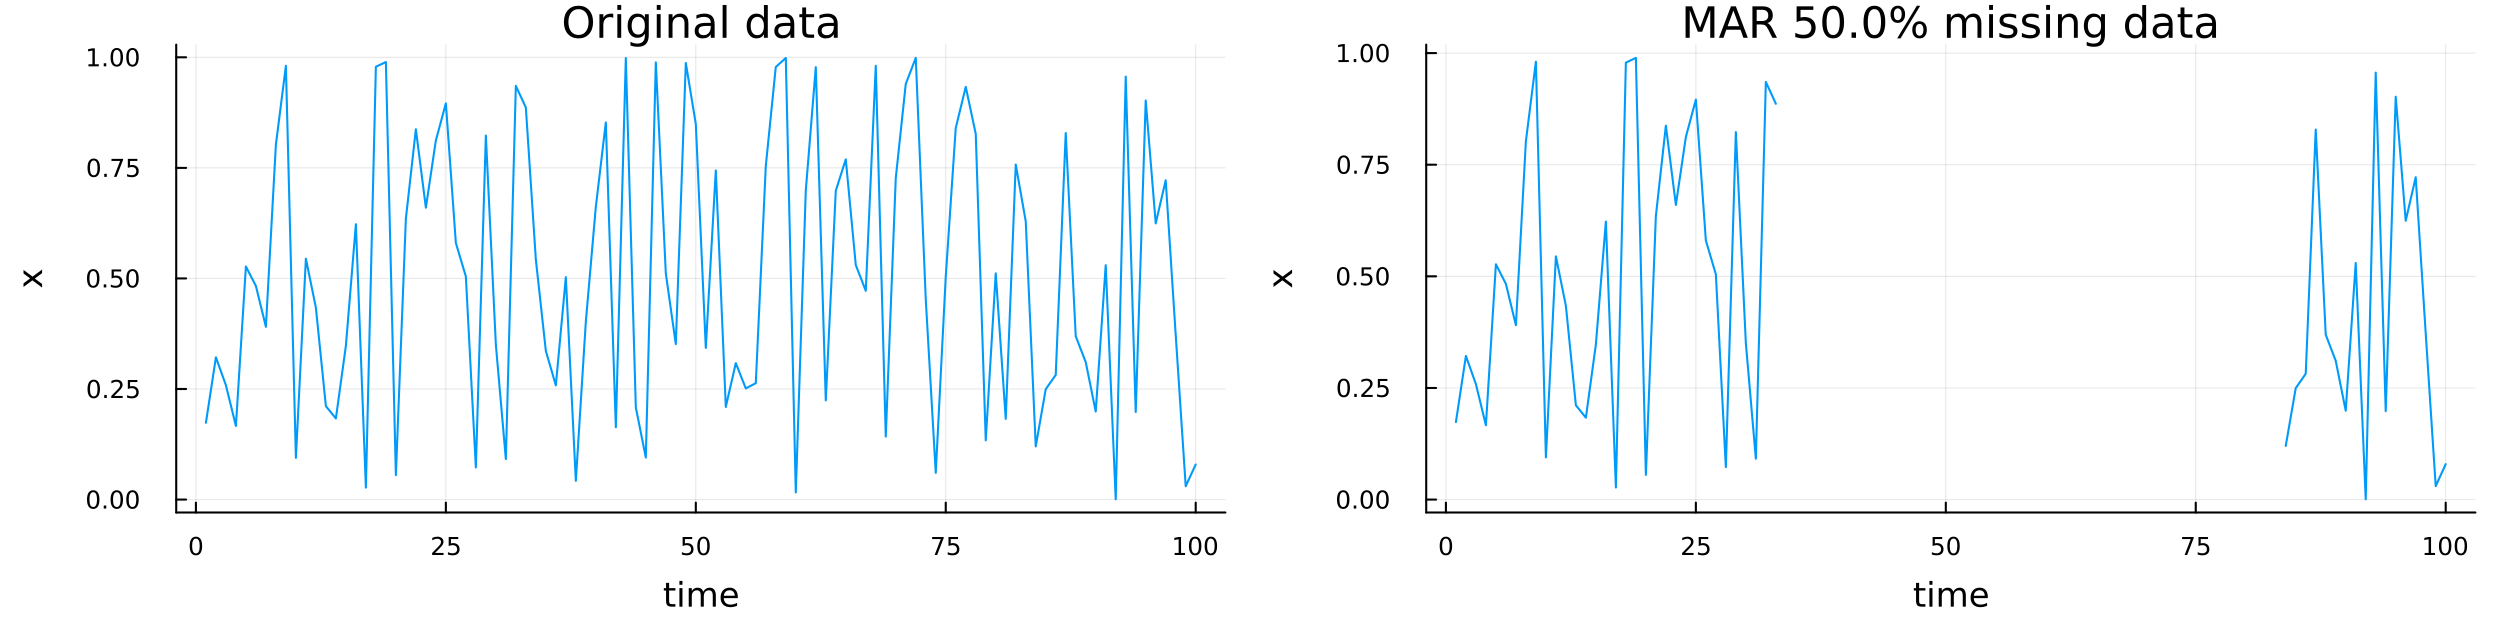
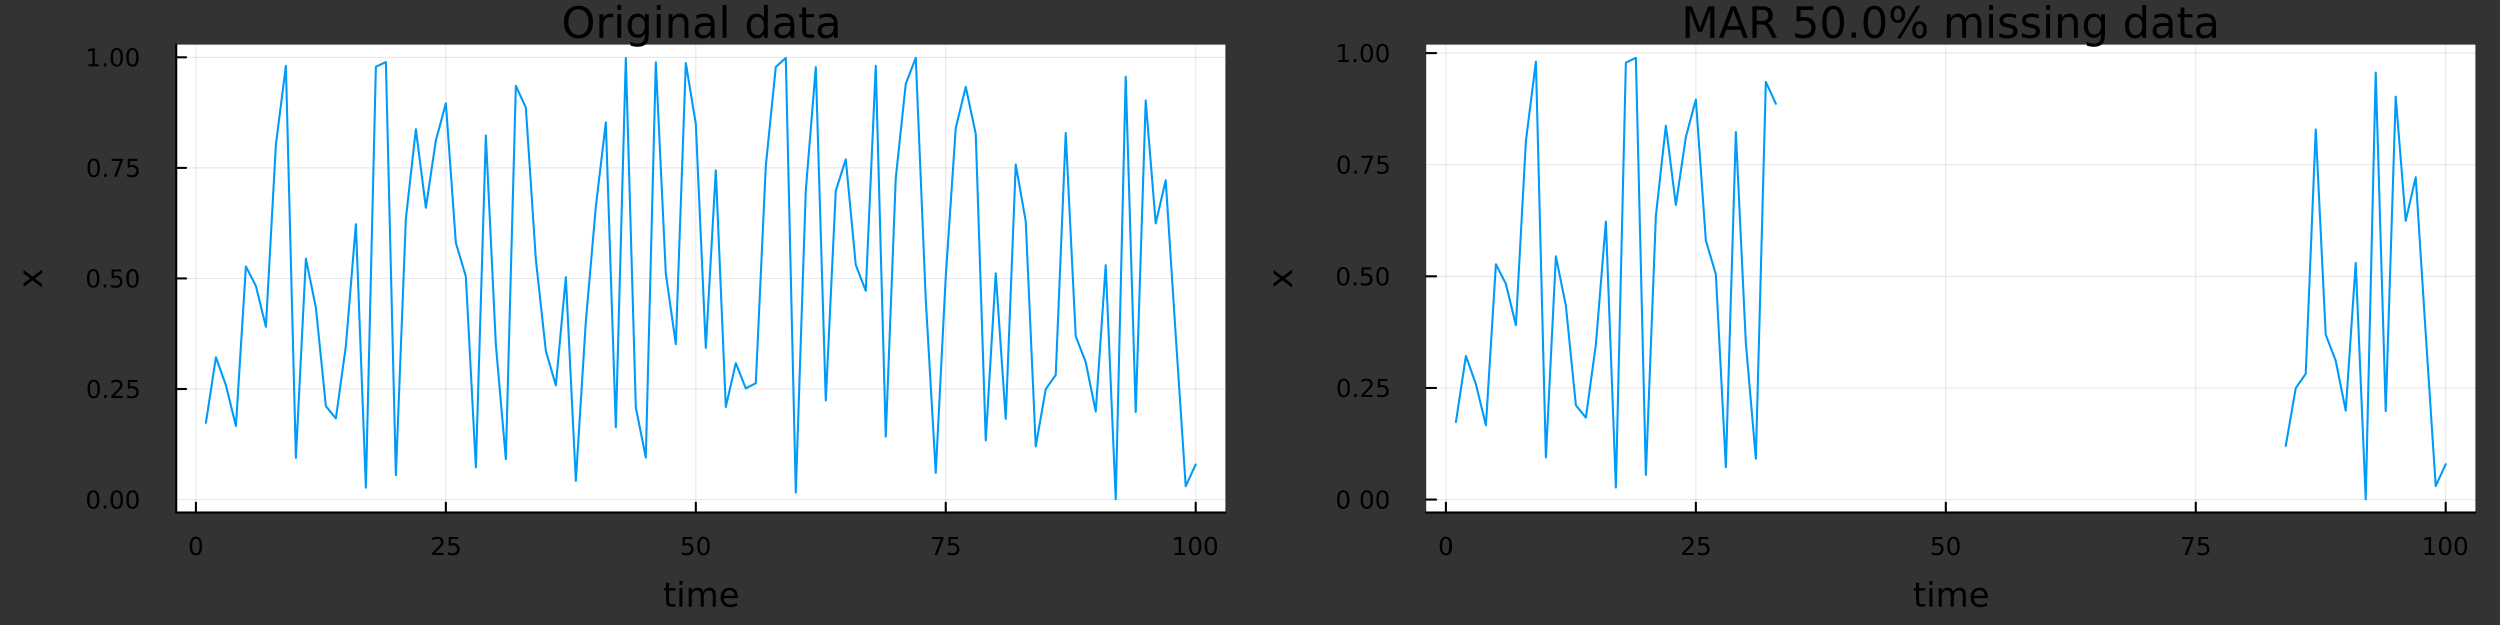
<svg xmlns="http://www.w3.org/2000/svg" width="1200" height="300" viewBox="0 0 4800 1200">
  <rect x="0" y="0" width="4800" height="1200" fill="#333333" stroke="none" />
  <defs>
    <clipPath id="clip660">
      <rect x="0" y="0" width="4800" height="1200" />
    </clipPath>
  </defs>
-   <path clip-path="url(#clip660)" d="M0 1200 L4800 1200 L4800 0 L0 0  Z" fill="#ffffff" fill-rule="evenodd" fill-opacity="1" />
  <defs>
    <clipPath id="clip661">
      <rect x="960" y="0" width="3361" height="1200" />
    </clipPath>
  </defs>
  <path clip-path="url(#clip660)" d="M338.33 983.992 L2352.76 983.992 L2352.76 85.672 L338.33 85.672  Z" fill="#ffffff" fill-rule="evenodd" fill-opacity="1" />
  <defs>
    <clipPath id="clip662">
      <rect x="338" y="85" width="2015" height="899" />
    </clipPath>
  </defs>
  <polyline clip-path="url(#clip662)" style="stroke:#000000; stroke-linecap:round; stroke-linejoin:round; stroke-width:2; stroke-opacity:0.1; fill:none" points="376.146,983.992 376.146,85.672 " />
  <polyline clip-path="url(#clip662)" style="stroke:#000000; stroke-linecap:round; stroke-linejoin:round; stroke-width:2; stroke-opacity:0.1; fill:none" points="856.046,983.992 856.046,85.672 " />
  <polyline clip-path="url(#clip662)" style="stroke:#000000; stroke-linecap:round; stroke-linejoin:round; stroke-width:2; stroke-opacity:0.1; fill:none" points="1335.95,983.992 1335.95,85.672 " />
  <polyline clip-path="url(#clip662)" style="stroke:#000000; stroke-linecap:round; stroke-linejoin:round; stroke-width:2; stroke-opacity:0.1; fill:none" points="1815.84,983.992 1815.84,85.672 " />
  <polyline clip-path="url(#clip662)" style="stroke:#000000; stroke-linecap:round; stroke-linejoin:round; stroke-width:2; stroke-opacity:0.1; fill:none" points="2295.74,983.992 2295.74,85.672 " />
  <polyline clip-path="url(#clip662)" style="stroke:#000000; stroke-linecap:round; stroke-linejoin:round; stroke-width:2; stroke-opacity:0.1; fill:none" points="338.33,959.175 2352.76,959.175 " />
  <polyline clip-path="url(#clip662)" style="stroke:#000000; stroke-linecap:round; stroke-linejoin:round; stroke-width:2; stroke-opacity:0.1; fill:none" points="338.33,746.892 2352.76,746.892 " />
  <polyline clip-path="url(#clip662)" style="stroke:#000000; stroke-linecap:round; stroke-linejoin:round; stroke-width:2; stroke-opacity:0.1; fill:none" points="338.33,534.609 2352.76,534.609 " />
  <polyline clip-path="url(#clip662)" style="stroke:#000000; stroke-linecap:round; stroke-linejoin:round; stroke-width:2; stroke-opacity:0.1; fill:none" points="338.33,322.326 2352.76,322.326 " />
  <polyline clip-path="url(#clip662)" style="stroke:#000000; stroke-linecap:round; stroke-linejoin:round; stroke-width:2; stroke-opacity:0.1; fill:none" points="338.33,110.044 2352.76,110.044 " />
  <polyline clip-path="url(#clip660)" style="stroke:#000000; stroke-linecap:round; stroke-linejoin:round; stroke-width:4; stroke-opacity:1; fill:none" points="338.33,983.992 2352.76,983.992 " />
  <polyline clip-path="url(#clip660)" style="stroke:#000000; stroke-linecap:round; stroke-linejoin:round; stroke-width:4; stroke-opacity:1; fill:none" points="376.146,983.992 376.146,965.094 " />
  <polyline clip-path="url(#clip660)" style="stroke:#000000; stroke-linecap:round; stroke-linejoin:round; stroke-width:4; stroke-opacity:1; fill:none" points="856.046,983.992 856.046,965.094 " />
  <polyline clip-path="url(#clip660)" style="stroke:#000000; stroke-linecap:round; stroke-linejoin:round; stroke-width:4; stroke-opacity:1; fill:none" points="1335.95,983.992 1335.95,965.094 " />
  <polyline clip-path="url(#clip660)" style="stroke:#000000; stroke-linecap:round; stroke-linejoin:round; stroke-width:4; stroke-opacity:1; fill:none" points="1815.84,983.992 1815.84,965.094 " />
  <polyline clip-path="url(#clip660)" style="stroke:#000000; stroke-linecap:round; stroke-linejoin:round; stroke-width:4; stroke-opacity:1; fill:none" points="2295.74,983.992 2295.74,965.094 " />
  <path clip-path="url(#clip660)" d="M376.146 1034.11 Q372.535 1034.11 370.707 1037.68 Q368.901 1041.22 368.901 1048.35 Q368.901 1055.45 370.707 1059.02 Q372.535 1062.56 376.146 1062.56 Q379.781 1062.56 381.586 1059.02 Q383.415 1055.45 383.415 1048.35 Q383.415 1041.22 381.586 1037.68 Q379.781 1034.11 376.146 1034.11 M376.146 1030.41 Q381.956 1030.41 385.012 1035.01 Q388.091 1039.6 388.091 1048.35 Q388.091 1057.07 385.012 1061.68 Q381.956 1066.26 376.146 1066.26 Q370.336 1066.26 367.257 1061.68 Q364.202 1057.07 364.202 1048.35 Q364.202 1039.6 367.257 1035.01 Q370.336 1030.41 376.146 1030.41 Z" fill="#000000" fill-rule="nonzero" fill-opacity="1" />
  <path clip-path="url(#clip660)" d="M835.317 1061.66 L851.636 1061.66 L851.636 1065.59 L829.692 1065.59 L829.692 1061.66 Q832.354 1058.9 836.937 1054.27 Q841.543 1049.62 842.724 1048.28 Q844.969 1045.75 845.849 1044.02 Q846.752 1042.26 846.752 1040.57 Q846.752 1037.81 844.807 1036.08 Q842.886 1034.34 839.784 1034.34 Q837.585 1034.34 835.131 1035.11 Q832.701 1035.87 829.923 1037.42 L829.923 1032.7 Q832.747 1031.56 835.201 1030.99 Q837.655 1030.41 839.692 1030.41 Q845.062 1030.41 848.256 1033.09 Q851.451 1035.78 851.451 1040.27 Q851.451 1042.4 850.641 1044.32 Q849.854 1046.22 847.747 1048.81 Q847.168 1049.48 844.067 1052.7 Q840.965 1055.89 835.317 1061.66 Z" fill="#000000" fill-rule="nonzero" fill-opacity="1" />
  <path clip-path="url(#clip660)" d="M861.497 1031.03 L879.853 1031.03 L879.853 1034.97 L865.779 1034.97 L865.779 1043.44 Q866.798 1043.09 867.816 1042.93 Q868.835 1042.74 869.853 1042.74 Q875.64 1042.74 879.02 1045.92 Q882.4 1049.09 882.4 1054.5 Q882.4 1060.08 878.928 1063.18 Q875.455 1066.26 869.136 1066.26 Q866.96 1066.26 864.691 1065.89 Q862.446 1065.52 860.039 1064.78 L860.039 1060.08 Q862.122 1061.22 864.344 1061.77 Q866.566 1062.33 869.043 1062.33 Q873.048 1062.33 875.386 1060.22 Q877.724 1058.11 877.724 1054.5 Q877.724 1050.89 875.386 1048.79 Q873.048 1046.68 869.043 1046.68 Q867.168 1046.68 865.293 1047.1 Q863.441 1047.51 861.497 1048.39 L861.497 1031.03 Z" fill="#000000" fill-rule="nonzero" fill-opacity="1" />
  <path clip-path="url(#clip660)" d="M1310.64 1031.03 L1329 1031.03 L1329 1034.97 L1314.93 1034.97 L1314.93 1043.44 Q1315.95 1043.09 1316.96 1042.93 Q1317.98 1042.74 1319 1042.74 Q1324.79 1042.74 1328.17 1045.92 Q1331.55 1049.09 1331.55 1054.5 Q1331.55 1060.08 1328.07 1063.18 Q1324.6 1066.26 1318.28 1066.26 Q1316.11 1066.26 1313.84 1065.89 Q1311.59 1065.52 1309.19 1064.78 L1309.19 1060.08 Q1311.27 1061.22 1313.49 1061.77 Q1315.71 1062.33 1318.19 1062.33 Q1322.2 1062.33 1324.53 1060.22 Q1326.87 1058.11 1326.87 1054.5 Q1326.87 1050.89 1324.53 1048.79 Q1322.2 1046.68 1318.19 1046.68 Q1316.32 1046.68 1314.44 1047.1 Q1312.59 1047.51 1310.64 1048.39 L1310.64 1031.03 Z" fill="#000000" fill-rule="nonzero" fill-opacity="1" />
  <path clip-path="url(#clip660)" d="M1350.76 1034.11 Q1347.15 1034.11 1345.32 1037.68 Q1343.51 1041.22 1343.51 1048.35 Q1343.51 1055.45 1345.32 1059.02 Q1347.15 1062.56 1350.76 1062.56 Q1354.39 1062.56 1356.2 1059.02 Q1358.03 1055.45 1358.03 1048.35 Q1358.03 1041.22 1356.2 1037.68 Q1354.39 1034.11 1350.76 1034.11 M1350.76 1030.41 Q1356.57 1030.41 1359.63 1035.01 Q1362.7 1039.6 1362.7 1048.35 Q1362.7 1057.07 1359.63 1061.68 Q1356.57 1066.26 1350.76 1066.26 Q1344.95 1066.26 1341.87 1061.68 Q1338.82 1057.07 1338.82 1048.35 Q1338.82 1039.6 1341.87 1035.01 Q1344.95 1030.41 1350.76 1030.41 Z" fill="#000000" fill-rule="nonzero" fill-opacity="1" />
  <path clip-path="url(#clip660)" d="M1789.7 1031.03 L1811.92 1031.03 L1811.92 1033.02 L1799.37 1065.59 L1794.49 1065.59 L1806.3 1034.97 L1789.7 1034.97 L1789.7 1031.03 Z" fill="#000000" fill-rule="nonzero" fill-opacity="1" />
  <path clip-path="url(#clip660)" d="M1821.09 1031.03 L1839.44 1031.03 L1839.44 1034.97 L1825.37 1034.97 L1825.37 1043.44 Q1826.39 1043.09 1827.41 1042.93 Q1828.43 1042.74 1829.44 1042.74 Q1835.23 1042.74 1838.61 1045.92 Q1841.99 1049.09 1841.99 1054.5 Q1841.99 1060.08 1838.52 1063.18 Q1835.05 1066.26 1828.73 1066.26 Q1826.55 1066.26 1824.28 1065.89 Q1822.04 1065.52 1819.63 1064.78 L1819.63 1060.08 Q1821.71 1061.22 1823.93 1061.77 Q1826.16 1062.33 1828.63 1062.33 Q1832.64 1062.33 1834.98 1060.22 Q1837.31 1058.11 1837.31 1054.5 Q1837.31 1050.89 1834.98 1048.79 Q1832.64 1046.68 1828.63 1046.68 Q1826.76 1046.68 1824.88 1047.1 Q1823.03 1047.51 1821.09 1048.39 L1821.09 1031.03 Z" fill="#000000" fill-rule="nonzero" fill-opacity="1" />
  <path clip-path="url(#clip660)" d="M2255.35 1061.66 L2262.99 1061.66 L2262.99 1035.29 L2254.68 1036.96 L2254.68 1032.7 L2262.94 1031.03 L2267.62 1031.03 L2267.62 1061.66 L2275.26 1061.66 L2275.26 1065.59 L2255.35 1065.59 L2255.35 1061.66 Z" fill="#000000" fill-rule="nonzero" fill-opacity="1" />
  <path clip-path="url(#clip660)" d="M2294.7 1034.11 Q2291.09 1034.11 2289.26 1037.68 Q2287.46 1041.22 2287.46 1048.35 Q2287.46 1055.45 2289.26 1059.02 Q2291.09 1062.56 2294.7 1062.56 Q2298.34 1062.56 2300.14 1059.02 Q2301.97 1055.45 2301.97 1048.35 Q2301.97 1041.22 2300.14 1037.68 Q2298.34 1034.11 2294.7 1034.11 M2294.7 1030.41 Q2300.51 1030.41 2303.57 1035.01 Q2306.65 1039.6 2306.65 1048.35 Q2306.65 1057.07 2303.57 1061.68 Q2300.51 1066.26 2294.7 1066.26 Q2288.89 1066.26 2285.81 1061.68 Q2282.76 1057.07 2282.76 1048.35 Q2282.76 1039.6 2285.81 1035.01 Q2288.89 1030.41 2294.7 1030.41 Z" fill="#000000" fill-rule="nonzero" fill-opacity="1" />
  <path clip-path="url(#clip660)" d="M2324.86 1034.11 Q2321.25 1034.11 2319.42 1037.68 Q2317.62 1041.22 2317.62 1048.35 Q2317.62 1055.45 2319.42 1059.02 Q2321.25 1062.56 2324.86 1062.56 Q2328.5 1062.56 2330.3 1059.02 Q2332.13 1055.45 2332.13 1048.35 Q2332.13 1041.22 2330.3 1037.68 Q2328.5 1034.11 2324.86 1034.11 M2324.86 1030.41 Q2330.67 1030.41 2333.73 1035.01 Q2336.81 1039.6 2336.81 1048.35 Q2336.81 1057.07 2333.73 1061.68 Q2330.67 1066.26 2324.86 1066.26 Q2319.05 1066.26 2315.98 1061.68 Q2312.92 1057.07 2312.92 1048.35 Q2312.92 1039.6 2315.98 1035.01 Q2319.05 1030.41 2324.86 1030.41 Z" fill="#000000" fill-rule="nonzero" fill-opacity="1" />
  <path clip-path="url(#clip660)" d="M1284.7 1119.09 L1284.7 1129.21 L1296.77 1129.21 L1296.77 1133.76 L1284.7 1133.76 L1284.7 1153.11 Q1284.7 1157.47 1285.88 1158.71 Q1287.09 1159.95 1290.75 1159.95 L1296.77 1159.95 L1296.77 1164.86 L1290.75 1164.86 Q1283.97 1164.86 1281.39 1162.34 Q1278.81 1159.79 1278.81 1153.11 L1278.81 1133.76 L1274.52 1133.76 L1274.52 1129.21 L1278.81 1129.21 L1278.81 1119.09 L1284.7 1119.09 Z" fill="#000000" fill-rule="nonzero" fill-opacity="1" />
  <path clip-path="url(#clip660)" d="M1304.47 1129.21 L1310.32 1129.21 L1310.32 1164.86 L1304.47 1164.86 L1304.47 1129.21 M1304.47 1115.33 L1310.32 1115.33 L1310.32 1122.75 L1304.47 1122.75 L1304.47 1115.33 Z" fill="#000000" fill-rule="nonzero" fill-opacity="1" />
  <path clip-path="url(#clip660)" d="M1350.33 1136.05 Q1352.53 1132.1 1355.58 1130.23 Q1358.64 1128.35 1362.78 1128.35 Q1368.35 1128.35 1371.37 1132.26 Q1374.4 1136.15 1374.4 1143.34 L1374.4 1164.86 L1368.51 1164.86 L1368.51 1143.53 Q1368.51 1138.41 1366.69 1135.92 Q1364.88 1133.44 1361.15 1133.44 Q1356.6 1133.44 1353.96 1136.46 Q1351.32 1139.49 1351.32 1144.71 L1351.32 1164.86 L1345.43 1164.86 L1345.43 1143.53 Q1345.43 1138.37 1343.62 1135.92 Q1341.8 1133.44 1338.02 1133.44 Q1333.53 1133.44 1330.89 1136.5 Q1328.24 1139.52 1328.24 1144.71 L1328.24 1164.86 L1322.36 1164.86 L1322.36 1129.21 L1328.24 1129.21 L1328.24 1134.75 Q1330.25 1131.47 1333.05 1129.91 Q1335.85 1128.35 1339.7 1128.35 Q1343.59 1128.35 1346.29 1130.32 Q1349.03 1132.3 1350.33 1136.05 Z" fill="#000000" fill-rule="nonzero" fill-opacity="1" />
  <path clip-path="url(#clip660)" d="M1416.57 1145.57 L1416.57 1148.43 L1389.64 1148.43 Q1390.02 1154.48 1393.27 1157.66 Q1396.55 1160.81 1402.37 1160.81 Q1405.75 1160.81 1408.9 1159.99 Q1412.08 1159.16 1415.2 1157.5 L1415.2 1163.04 Q1412.05 1164.38 1408.74 1165.08 Q1405.43 1165.78 1402.02 1165.78 Q1393.49 1165.78 1388.5 1160.81 Q1383.53 1155.85 1383.53 1147.38 Q1383.53 1138.63 1388.24 1133.5 Q1392.98 1128.35 1401 1128.35 Q1408.2 1128.35 1412.37 1133 Q1416.57 1137.61 1416.57 1145.57 M1410.71 1143.85 Q1410.65 1139.04 1408.01 1136.18 Q1405.4 1133.31 1401.07 1133.31 Q1396.17 1133.31 1393.21 1136.08 Q1390.28 1138.85 1389.83 1143.88 L1410.71 1143.85 Z" fill="#000000" fill-rule="nonzero" fill-opacity="1" />
  <polyline clip-path="url(#clip660)" style="stroke:#000000; stroke-linecap:round; stroke-linejoin:round; stroke-width:4; stroke-opacity:1; fill:none" points="338.33,983.992 338.33,85.672 " />
-   <polyline clip-path="url(#clip660)" style="stroke:#000000; stroke-linecap:round; stroke-linejoin:round; stroke-width:4; stroke-opacity:1; fill:none" points="338.33,959.175 357.228,959.175 " />
  <polyline clip-path="url(#clip660)" style="stroke:#000000; stroke-linecap:round; stroke-linejoin:round; stroke-width:4; stroke-opacity:1; fill:none" points="338.33,746.892 357.228,746.892 " />
  <polyline clip-path="url(#clip660)" style="stroke:#000000; stroke-linecap:round; stroke-linejoin:round; stroke-width:4; stroke-opacity:1; fill:none" points="338.33,534.609 357.228,534.609 " />
  <polyline clip-path="url(#clip660)" style="stroke:#000000; stroke-linecap:round; stroke-linejoin:round; stroke-width:4; stroke-opacity:1; fill:none" points="338.33,322.326 357.228,322.326 " />
  <polyline clip-path="url(#clip660)" style="stroke:#000000; stroke-linecap:round; stroke-linejoin:round; stroke-width:4; stroke-opacity:1; fill:none" points="338.33,110.044 357.228,110.044 " />
  <path clip-path="url(#clip660)" d="M178.993 944.974 Q175.382 944.974 173.553 948.538 Q171.747 952.08 171.747 959.21 Q171.747 966.316 173.553 969.881 Q175.382 973.422 178.993 973.422 Q182.627 973.422 184.433 969.881 Q186.261 966.316 186.261 959.21 Q186.261 952.08 184.433 948.538 Q182.627 944.974 178.993 944.974 M178.993 941.27 Q184.803 941.27 187.858 945.876 Q190.937 950.46 190.937 959.21 Q190.937 967.936 187.858 972.543 Q184.803 977.126 178.993 977.126 Q173.183 977.126 170.104 972.543 Q167.048 967.936 167.048 959.21 Q167.048 950.46 170.104 945.876 Q173.183 941.27 178.993 941.27 Z" fill="#000000" fill-rule="nonzero" fill-opacity="1" />
  <path clip-path="url(#clip660)" d="M199.155 970.575 L204.039 970.575 L204.039 976.455 L199.155 976.455 L199.155 970.575 Z" fill="#000000" fill-rule="nonzero" fill-opacity="1" />
  <path clip-path="url(#clip660)" d="M224.224 944.974 Q220.613 944.974 218.784 948.538 Q216.979 952.08 216.979 959.21 Q216.979 966.316 218.784 969.881 Q220.613 973.422 224.224 973.422 Q227.858 973.422 229.664 969.881 Q231.492 966.316 231.492 959.21 Q231.492 952.08 229.664 948.538 Q227.858 944.974 224.224 944.974 M224.224 941.27 Q230.034 941.27 233.09 945.876 Q236.168 950.46 236.168 959.21 Q236.168 967.936 233.09 972.543 Q230.034 977.126 224.224 977.126 Q218.414 977.126 215.335 972.543 Q212.28 967.936 212.28 959.21 Q212.28 950.46 215.335 945.876 Q218.414 941.27 224.224 941.27 Z" fill="#000000" fill-rule="nonzero" fill-opacity="1" />
  <path clip-path="url(#clip660)" d="M254.386 944.974 Q250.775 944.974 248.946 948.538 Q247.141 952.08 247.141 959.21 Q247.141 966.316 248.946 969.881 Q250.775 973.422 254.386 973.422 Q258.02 973.422 259.826 969.881 Q261.654 966.316 261.654 959.21 Q261.654 952.08 259.826 948.538 Q258.02 944.974 254.386 944.974 M254.386 941.27 Q260.196 941.27 263.252 945.876 Q266.33 950.46 266.33 959.21 Q266.33 967.936 263.252 972.543 Q260.196 977.126 254.386 977.126 Q248.576 977.126 245.497 972.543 Q242.441 967.936 242.441 959.21 Q242.441 950.46 245.497 945.876 Q248.576 941.27 254.386 941.27 Z" fill="#000000" fill-rule="nonzero" fill-opacity="1" />
  <path clip-path="url(#clip660)" d="M179.988 732.691 Q176.377 732.691 174.548 736.256 Q172.743 739.797 172.743 746.927 Q172.743 754.033 174.548 757.598 Q176.377 761.14 179.988 761.14 Q183.622 761.14 185.428 757.598 Q187.257 754.033 187.257 746.927 Q187.257 739.797 185.428 736.256 Q183.622 732.691 179.988 732.691 M179.988 728.987 Q185.798 728.987 188.854 733.594 Q191.932 738.177 191.932 746.927 Q191.932 755.654 188.854 760.26 Q185.798 764.843 179.988 764.843 Q174.178 764.843 171.099 760.26 Q168.044 755.654 168.044 746.927 Q168.044 738.177 171.099 733.594 Q174.178 728.987 179.988 728.987 Z" fill="#000000" fill-rule="nonzero" fill-opacity="1" />
  <path clip-path="url(#clip660)" d="M200.15 758.292 L205.034 758.292 L205.034 764.172 L200.15 764.172 L200.15 758.292 Z" fill="#000000" fill-rule="nonzero" fill-opacity="1" />
  <path clip-path="url(#clip660)" d="M219.247 760.237 L235.566 760.237 L235.566 764.172 L213.622 764.172 L213.622 760.237 Q216.284 757.482 220.868 752.853 Q225.474 748.2 226.655 746.857 Q228.9 744.334 229.779 742.598 Q230.682 740.839 230.682 739.149 Q230.682 736.394 228.738 734.658 Q226.817 732.922 223.715 732.922 Q221.516 732.922 219.062 733.686 Q216.631 734.45 213.854 736.001 L213.854 731.279 Q216.678 730.144 219.131 729.566 Q221.585 728.987 223.622 728.987 Q228.992 728.987 232.187 731.672 Q235.381 734.357 235.381 738.848 Q235.381 740.978 234.571 742.899 Q233.784 744.797 231.678 747.39 Q231.099 748.061 227.997 751.279 Q224.895 754.473 219.247 760.237 Z" fill="#000000" fill-rule="nonzero" fill-opacity="1" />
  <path clip-path="url(#clip660)" d="M245.428 729.612 L263.784 729.612 L263.784 733.547 L249.71 733.547 L249.71 742.019 Q250.728 741.672 251.747 741.51 Q252.765 741.325 253.784 741.325 Q259.571 741.325 262.951 744.496 Q266.33 747.668 266.33 753.084 Q266.33 758.663 262.858 761.765 Q259.386 764.843 253.066 764.843 Q250.89 764.843 248.622 764.473 Q246.377 764.103 243.969 763.362 L243.969 758.663 Q246.053 759.797 248.275 760.353 Q250.497 760.908 252.974 760.908 Q256.978 760.908 259.316 758.802 Q261.654 756.695 261.654 753.084 Q261.654 749.473 259.316 747.367 Q256.978 745.26 252.974 745.26 Q251.099 745.26 249.224 745.677 Q247.372 746.093 245.428 746.973 L245.428 729.612 Z" fill="#000000" fill-rule="nonzero" fill-opacity="1" />
  <path clip-path="url(#clip660)" d="M178.993 520.408 Q175.382 520.408 173.553 523.973 Q171.747 527.514 171.747 534.644 Q171.747 541.75 173.553 545.315 Q175.382 548.857 178.993 548.857 Q182.627 548.857 184.433 545.315 Q186.261 541.75 186.261 534.644 Q186.261 527.514 184.433 523.973 Q182.627 520.408 178.993 520.408 M178.993 516.704 Q184.803 516.704 187.858 521.311 Q190.937 525.894 190.937 534.644 Q190.937 543.371 187.858 547.977 Q184.803 552.561 178.993 552.561 Q173.183 552.561 170.104 547.977 Q167.048 543.371 167.048 534.644 Q167.048 525.894 170.104 521.311 Q173.183 516.704 178.993 516.704 Z" fill="#000000" fill-rule="nonzero" fill-opacity="1" />
  <path clip-path="url(#clip660)" d="M199.155 546.01 L204.039 546.01 L204.039 551.889 L199.155 551.889 L199.155 546.01 Z" fill="#000000" fill-rule="nonzero" fill-opacity="1" />
  <path clip-path="url(#clip660)" d="M214.27 517.329 L232.627 517.329 L232.627 521.264 L218.553 521.264 L218.553 529.737 Q219.571 529.389 220.59 529.227 Q221.608 529.042 222.627 529.042 Q228.414 529.042 231.793 532.213 Q235.173 535.385 235.173 540.801 Q235.173 546.38 231.701 549.482 Q228.229 552.561 221.909 552.561 Q219.733 552.561 217.465 552.19 Q215.219 551.82 212.812 551.079 L212.812 546.38 Q214.895 547.514 217.118 548.07 Q219.34 548.625 221.817 548.625 Q225.821 548.625 228.159 546.519 Q230.497 544.412 230.497 540.801 Q230.497 537.19 228.159 535.084 Q225.821 532.977 221.817 532.977 Q219.942 532.977 218.067 533.394 Q216.215 533.811 214.27 534.69 L214.27 517.329 Z" fill="#000000" fill-rule="nonzero" fill-opacity="1" />
  <path clip-path="url(#clip660)" d="M254.386 520.408 Q250.775 520.408 248.946 523.973 Q247.141 527.514 247.141 534.644 Q247.141 541.75 248.946 545.315 Q250.775 548.857 254.386 548.857 Q258.02 548.857 259.826 545.315 Q261.654 541.75 261.654 534.644 Q261.654 527.514 259.826 523.973 Q258.02 520.408 254.386 520.408 M254.386 516.704 Q260.196 516.704 263.252 521.311 Q266.33 525.894 266.33 534.644 Q266.33 543.371 263.252 547.977 Q260.196 552.561 254.386 552.561 Q248.576 552.561 245.497 547.977 Q242.441 543.371 242.441 534.644 Q242.441 525.894 245.497 521.311 Q248.576 516.704 254.386 516.704 Z" fill="#000000" fill-rule="nonzero" fill-opacity="1" />
  <path clip-path="url(#clip660)" d="M179.988 308.125 Q176.377 308.125 174.548 311.69 Q172.743 315.232 172.743 322.361 Q172.743 329.468 174.548 333.032 Q176.377 336.574 179.988 336.574 Q183.622 336.574 185.428 333.032 Q187.257 329.468 187.257 322.361 Q187.257 315.232 185.428 311.69 Q183.622 308.125 179.988 308.125 M179.988 304.421 Q185.798 304.421 188.854 309.028 Q191.932 313.611 191.932 322.361 Q191.932 331.088 188.854 335.694 Q185.798 340.278 179.988 340.278 Q174.178 340.278 171.099 335.694 Q168.044 331.088 168.044 322.361 Q168.044 313.611 171.099 309.028 Q174.178 304.421 179.988 304.421 Z" fill="#000000" fill-rule="nonzero" fill-opacity="1" />
  <path clip-path="url(#clip660)" d="M200.15 333.727 L205.034 333.727 L205.034 339.606 L200.15 339.606 L200.15 333.727 Z" fill="#000000" fill-rule="nonzero" fill-opacity="1" />
  <path clip-path="url(#clip660)" d="M214.039 305.046 L236.261 305.046 L236.261 307.037 L223.715 339.606 L218.83 339.606 L230.636 308.982 L214.039 308.982 L214.039 305.046 Z" fill="#000000" fill-rule="nonzero" fill-opacity="1" />
  <path clip-path="url(#clip660)" d="M245.428 305.046 L263.784 305.046 L263.784 308.982 L249.71 308.982 L249.71 317.454 Q250.728 317.107 251.747 316.945 Q252.765 316.759 253.784 316.759 Q259.571 316.759 262.951 319.931 Q266.33 323.102 266.33 328.519 Q266.33 334.097 262.858 337.199 Q259.386 340.278 253.066 340.278 Q250.89 340.278 248.622 339.907 Q246.377 339.537 243.969 338.796 L243.969 334.097 Q246.053 335.231 248.275 335.787 Q250.497 336.343 252.974 336.343 Q256.978 336.343 259.316 334.236 Q261.654 332.13 261.654 328.519 Q261.654 324.907 259.316 322.801 Q256.978 320.694 252.974 320.694 Q251.099 320.694 249.224 321.111 Q247.372 321.528 245.428 322.407 L245.428 305.046 Z" fill="#000000" fill-rule="nonzero" fill-opacity="1" />
  <path clip-path="url(#clip660)" d="M169.803 123.388 L177.442 123.388 L177.442 97.023 L169.132 98.689 L169.132 94.43 L177.396 92.764 L182.071 92.764 L182.071 123.388 L189.71 123.388 L189.71 127.324 L169.803 127.324 L169.803 123.388 Z" fill="#000000" fill-rule="nonzero" fill-opacity="1" />
  <path clip-path="url(#clip660)" d="M199.155 121.444 L204.039 121.444 L204.039 127.324 L199.155 127.324 L199.155 121.444 Z" fill="#000000" fill-rule="nonzero" fill-opacity="1" />
  <path clip-path="url(#clip660)" d="M224.224 95.842 Q220.613 95.842 218.784 99.407 Q216.979 102.949 216.979 110.078 Q216.979 117.185 218.784 120.75 Q220.613 124.291 224.224 124.291 Q227.858 124.291 229.664 120.75 Q231.492 117.185 231.492 110.078 Q231.492 102.949 229.664 99.407 Q227.858 95.842 224.224 95.842 M224.224 92.139 Q230.034 92.139 233.09 96.745 Q236.168 101.328 236.168 110.078 Q236.168 118.805 233.09 123.412 Q230.034 127.995 224.224 127.995 Q218.414 127.995 215.335 123.412 Q212.28 118.805 212.28 110.078 Q212.28 101.328 215.335 96.745 Q218.414 92.139 224.224 92.139 Z" fill="#000000" fill-rule="nonzero" fill-opacity="1" />
  <path clip-path="url(#clip660)" d="M254.386 95.842 Q250.775 95.842 248.946 99.407 Q247.141 102.949 247.141 110.078 Q247.141 117.185 248.946 120.75 Q250.775 124.291 254.386 124.291 Q258.02 124.291 259.826 120.75 Q261.654 117.185 261.654 110.078 Q261.654 102.949 259.826 99.407 Q258.02 95.842 254.386 95.842 M254.386 92.139 Q260.196 92.139 263.252 96.745 Q266.33 101.328 266.33 110.078 Q266.33 118.805 263.252 123.412 Q260.196 127.995 254.386 127.995 Q248.576 127.995 245.497 123.412 Q242.441 118.805 242.441 110.078 Q242.441 101.328 245.497 96.745 Q248.576 92.139 254.386 92.139 Z" fill="#000000" fill-rule="nonzero" fill-opacity="1" />
  <path clip-path="url(#clip660)" d="M45.144 518.217 L62.491 531.108 L80.792 517.549 L80.792 524.456 L66.788 534.832 L80.792 545.208 L80.792 552.115 L62.141 538.269 L45.144 550.937 L45.144 544.03 L57.844 534.577 L45.144 525.124 L45.144 518.217 Z" fill="#000000" fill-rule="nonzero" fill-opacity="1" />
  <path clip-path="url(#clip660)" d="M1110.73 17.646 Q1101.82 17.646 1096.55 24.289 Q1091.33 30.933 1091.33 42.397 Q1091.33 53.82 1096.55 60.464 Q1101.82 67.107 1110.73 67.107 Q1119.64 67.107 1124.83 60.464 Q1130.06 53.82 1130.06 42.397 Q1130.06 30.933 1124.83 24.289 Q1119.64 17.646 1110.73 17.646 M1110.73 11.002 Q1123.45 11.002 1131.07 19.55 Q1138.68 28.057 1138.68 42.397 Q1138.68 56.697 1131.07 65.244 Q1123.45 73.751 1110.73 73.751 Q1097.97 73.751 1090.32 65.244 Q1082.7 56.737 1082.7 42.397 Q1082.7 28.057 1090.32 19.55 Q1097.97 11.002 1110.73 11.002 Z" fill="#000000" fill-rule="nonzero" fill-opacity="1" />
  <path clip-path="url(#clip660)" d="M1177.45 34.173 Q1176.2 33.444 1174.7 33.12 Q1173.24 32.756 1171.46 32.756 Q1165.14 32.756 1161.73 36.888 Q1158.37 40.979 1158.37 48.676 L1158.37 72.576 L1150.88 72.576 L1150.88 27.206 L1158.37 27.206 L1158.37 34.254 Q1160.72 30.122 1164.49 28.138 Q1168.26 26.112 1173.64 26.112 Q1174.41 26.112 1175.34 26.234 Q1176.28 26.315 1177.41 26.517 L1177.45 34.173 Z" fill="#000000" fill-rule="nonzero" fill-opacity="1" />
  <path clip-path="url(#clip660)" d="M1185.27 27.206 L1192.72 27.206 L1192.72 72.576 L1185.27 72.576 L1185.27 27.206 M1185.27 9.544 L1192.72 9.544 L1192.72 18.983 L1185.27 18.983 L1185.27 9.544 Z" fill="#000000" fill-rule="nonzero" fill-opacity="1" />
  <path clip-path="url(#clip660)" d="M1238.17 49.364 Q1238.17 41.263 1234.81 36.806 Q1231.49 32.35 1225.45 32.35 Q1219.46 32.35 1216.1 36.806 Q1212.77 41.263 1212.77 49.364 Q1212.77 57.426 1216.1 61.882 Q1219.46 66.338 1225.45 66.338 Q1231.49 66.338 1234.81 61.882 Q1238.17 57.426 1238.17 49.364 M1245.63 66.945 Q1245.63 78.531 1240.48 84.162 Q1235.34 89.833 1224.72 89.833 Q1220.8 89.833 1217.31 89.225 Q1213.83 88.658 1210.55 87.443 L1210.55 80.192 Q1213.83 81.974 1217.03 82.825 Q1220.23 83.675 1223.55 83.675 Q1230.88 83.675 1234.53 79.827 Q1238.17 76.019 1238.17 68.282 L1238.17 64.596 Q1235.86 68.606 1232.26 70.591 Q1228.65 72.576 1223.63 72.576 Q1215.29 72.576 1210.18 66.216 Q1205.08 59.856 1205.08 49.364 Q1205.08 38.832 1210.18 32.472 Q1215.29 26.112 1223.63 26.112 Q1228.65 26.112 1232.26 28.097 Q1235.86 30.082 1238.17 34.092 L1238.17 27.206 L1245.63 27.206 L1245.63 66.945 Z" fill="#000000" fill-rule="nonzero" fill-opacity="1" />
  <path clip-path="url(#clip660)" d="M1260.98 27.206 L1268.43 27.206 L1268.43 72.576 L1260.98 72.576 L1260.98 27.206 M1260.98 9.544 L1268.43 9.544 L1268.43 18.983 L1260.98 18.983 L1260.98 9.544 Z" fill="#000000" fill-rule="nonzero" fill-opacity="1" />
  <path clip-path="url(#clip660)" d="M1321.74 45.192 L1321.74 72.576 L1314.29 72.576 L1314.29 45.435 Q1314.29 38.994 1311.78 35.794 Q1309.27 32.594 1304.24 32.594 Q1298.21 32.594 1294.72 36.442 Q1291.24 40.29 1291.24 46.934 L1291.24 72.576 L1283.75 72.576 L1283.75 27.206 L1291.24 27.206 L1291.24 34.254 Q1293.91 30.163 1297.52 28.138 Q1301.17 26.112 1305.9 26.112 Q1313.72 26.112 1317.73 30.973 Q1321.74 35.794 1321.74 45.192 Z" fill="#000000" fill-rule="nonzero" fill-opacity="1" />
  <path clip-path="url(#clip660)" d="M1357.23 49.769 Q1348.2 49.769 1344.71 51.835 Q1341.23 53.901 1341.23 58.884 Q1341.23 62.854 1343.82 65.203 Q1346.45 67.512 1350.95 67.512 Q1357.15 67.512 1360.88 63.137 Q1364.64 58.722 1364.64 51.43 L1364.64 49.769 L1357.23 49.769 M1372.1 46.691 L1372.1 72.576 L1364.64 72.576 L1364.64 65.689 Q1362.09 69.821 1358.28 71.806 Q1354.48 73.751 1348.97 73.751 Q1342 73.751 1337.87 69.862 Q1333.78 65.933 1333.78 59.37 Q1333.78 51.714 1338.88 47.825 Q1344.02 43.936 1354.19 43.936 L1364.64 43.936 L1364.64 43.207 Q1364.64 38.062 1361.24 35.267 Q1357.88 32.431 1351.76 32.431 Q1347.87 32.431 1344.19 33.363 Q1340.5 34.295 1337.1 36.158 L1337.1 29.272 Q1341.19 27.692 1345.04 26.922 Q1348.89 26.112 1352.53 26.112 Q1362.37 26.112 1367.24 31.216 Q1372.1 36.32 1372.1 46.691 Z" fill="#000000" fill-rule="nonzero" fill-opacity="1" />
  <path clip-path="url(#clip660)" d="M1387.45 9.544 L1394.9 9.544 L1394.9 72.576 L1387.45 72.576 L1387.45 9.544 Z" fill="#000000" fill-rule="nonzero" fill-opacity="1" />
  <path clip-path="url(#clip660)" d="M1466.73 34.092 L1466.73 9.544 L1474.18 9.544 L1474.18 72.576 L1466.73 72.576 L1466.73 65.77 Q1464.38 69.821 1460.77 71.806 Q1457.21 73.751 1452.18 73.751 Q1443.96 73.751 1438.77 67.188 Q1433.63 60.626 1433.63 49.931 Q1433.63 39.237 1438.77 32.675 Q1443.96 26.112 1452.18 26.112 Q1457.21 26.112 1460.77 28.097 Q1464.38 30.041 1466.73 34.092 M1441.33 49.931 Q1441.33 58.155 1444.69 62.854 Q1448.09 67.512 1454.01 67.512 Q1459.92 67.512 1463.32 62.854 Q1466.73 58.155 1466.73 49.931 Q1466.73 41.708 1463.32 37.05 Q1459.92 32.35 1454.01 32.35 Q1448.09 32.35 1444.69 37.05 Q1441.33 41.708 1441.33 49.931 Z" fill="#000000" fill-rule="nonzero" fill-opacity="1" />
  <path clip-path="url(#clip660)" d="M1510.15 49.769 Q1501.12 49.769 1497.63 51.835 Q1494.15 53.901 1494.15 58.884 Q1494.15 62.854 1496.74 65.203 Q1499.38 67.512 1503.87 67.512 Q1510.07 67.512 1513.8 63.137 Q1517.56 58.722 1517.56 51.43 L1517.56 49.769 L1510.15 49.769 M1525.02 46.691 L1525.02 72.576 L1517.56 72.576 L1517.56 65.689 Q1515.01 69.821 1511.2 71.806 Q1507.4 73.751 1501.89 73.751 Q1494.92 73.751 1490.79 69.862 Q1486.7 65.933 1486.7 59.37 Q1486.7 51.714 1491.8 47.825 Q1496.95 43.936 1507.11 43.936 L1517.56 43.936 L1517.56 43.207 Q1517.56 38.062 1514.16 35.267 Q1510.8 32.431 1504.68 32.431 Q1500.79 32.431 1497.11 33.363 Q1493.42 34.295 1490.02 36.158 L1490.02 29.272 Q1494.11 27.692 1497.96 26.922 Q1501.81 26.112 1505.45 26.112 Q1515.3 26.112 1520.16 31.216 Q1525.02 36.32 1525.02 46.691 Z" fill="#000000" fill-rule="nonzero" fill-opacity="1" />
  <path clip-path="url(#clip660)" d="M1547.74 14.324 L1547.74 27.206 L1563.1 27.206 L1563.1 32.999 L1547.74 32.999 L1547.74 57.628 Q1547.74 63.178 1549.24 64.758 Q1550.78 66.338 1555.44 66.338 L1563.1 66.338 L1563.1 72.576 L1555.44 72.576 Q1546.81 72.576 1543.53 69.376 Q1540.25 66.135 1540.25 57.628 L1540.25 32.999 L1534.78 32.999 L1534.78 27.206 L1540.25 27.206 L1540.25 14.324 L1547.74 14.324 Z" fill="#000000" fill-rule="nonzero" fill-opacity="1" />
  <path clip-path="url(#clip660)" d="M1593.52 49.769 Q1584.49 49.769 1581 51.835 Q1577.52 53.901 1577.52 58.884 Q1577.52 62.854 1580.11 65.203 Q1582.74 67.512 1587.24 67.512 Q1593.44 67.512 1597.16 63.137 Q1600.93 58.722 1600.93 51.43 L1600.93 49.769 L1593.52 49.769 M1608.39 46.691 L1608.39 72.576 L1600.93 72.576 L1600.93 65.689 Q1598.38 69.821 1594.57 71.806 Q1590.76 73.751 1585.26 73.751 Q1578.29 73.751 1574.16 69.862 Q1570.06 65.933 1570.06 59.37 Q1570.06 51.714 1575.17 47.825 Q1580.31 43.936 1590.48 43.936 L1600.93 43.936 L1600.93 43.207 Q1600.93 38.062 1597.53 35.267 Q1594.17 32.431 1588.05 32.431 Q1584.16 32.431 1580.48 33.363 Q1576.79 34.295 1573.39 36.158 L1573.39 29.272 Q1577.48 27.692 1581.33 26.922 Q1585.17 26.112 1588.82 26.112 Q1598.66 26.112 1603.52 31.216 Q1608.39 36.32 1608.39 46.691 Z" fill="#000000" fill-rule="nonzero" fill-opacity="1" />
  <polyline clip-path="url(#clip662)" style="stroke:#009af9; stroke-linecap:round; stroke-linejoin:round; stroke-width:4; stroke-opacity:1; fill:none" points="395.342,811.787 414.538,686.042 433.734,739.602 452.93,817.847 472.126,511.67 491.322,549.026 510.518,627.45 529.714,277.524 548.91,126.383 568.106,878.99 587.302,496.604 606.498,590.725 625.694,779.814 644.89,803.419 664.086,664.095 683.282,430.466 702.478,936.261 721.674,128.182 740.87,119.119 760.066,912.219 779.262,419.993 798.458,248.167 817.654,398.782 836.85,269.665 856.046,198.491 875.242,466.499 894.438,530.836 913.634,897.476 932.83,260.281 952.026,661.626 971.222,881.407 990.418,164.829 1009.61,206.428 1028.81,498.157 1048.01,673.801 1067.2,739.878 1086.4,532.201 1105.59,923.102 1124.79,617.637 1143.99,397.035 1163.18,235.027 1182.38,820.313 1201.57,111.475 1220.77,782.327 1239.97,878.495 1259.16,119.721 1278.36,525.051 1297.55,660.736 1316.75,120.89 1335.95,238.085 1355.14,667.964 1374.34,327.234 1393.53,781.298 1412.73,697.24 1431.92,745.687 1451.12,735.728 1470.32,318.671 1489.51,128.66 1508.71,111.28 1527.9,945.508 1547.1,365.986 1566.3,128.964 1585.49,768.788 1604.69,366.286 1623.88,305.963 1643.08,508.743 1662.28,558.403 1681.47,126.335 1700.67,838.299 1719.86,342.102 1739.06,161.117 1758.26,111.096 1777.45,574.728 1796.65,907.85 1815.84,531.195 1835.04,245.649 1854.24,166.793 1873.43,257.098 1892.63,845.486 1911.82,524.84 1931.02,804.161 1950.22,315.847 1969.41,424.915 1988.61,857.144 2007.8,747.247 2027,719.841 2046.2,255.383 2065.39,645.556 2084.59,695.268 2103.78,790.118 2122.98,509.139 2142.18,958.568 2161.37,147.168 2180.57,790.979 2199.76,192.986 2218.96,428.937 2238.16,346.117 2257.35,643.004 2276.55,933.543 2295.74,891.81 " />
  <path clip-path="url(#clip660)" d="M2738.33 983.992 L4752.76 983.992 L4752.76 85.672 L2738.33 85.672  Z" fill="#ffffff" fill-rule="evenodd" fill-opacity="1" />
  <defs>
    <clipPath id="clip663">
      <rect x="2738" y="85" width="2015" height="899" />
    </clipPath>
  </defs>
  <polyline clip-path="url(#clip663)" style="stroke:#000000; stroke-linecap:round; stroke-linejoin:round; stroke-width:2; stroke-opacity:0.1; fill:none" points="2776.15,983.992 2776.15,85.672 " />
  <polyline clip-path="url(#clip663)" style="stroke:#000000; stroke-linecap:round; stroke-linejoin:round; stroke-width:2; stroke-opacity:0.1; fill:none" points="3256.05,983.992 3256.05,85.672 " />
  <polyline clip-path="url(#clip663)" style="stroke:#000000; stroke-linecap:round; stroke-linejoin:round; stroke-width:2; stroke-opacity:0.1; fill:none" points="3735.95,983.992 3735.95,85.672 " />
  <polyline clip-path="url(#clip663)" style="stroke:#000000; stroke-linecap:round; stroke-linejoin:round; stroke-width:2; stroke-opacity:0.1; fill:none" points="4215.84,983.992 4215.84,85.672 " />
  <polyline clip-path="url(#clip663)" style="stroke:#000000; stroke-linecap:round; stroke-linejoin:round; stroke-width:2; stroke-opacity:0.1; fill:none" points="4695.74,983.992 4695.74,85.672 " />
  <polyline clip-path="url(#clip663)" style="stroke:#000000; stroke-linecap:round; stroke-linejoin:round; stroke-width:2; stroke-opacity:0.1; fill:none" points="2738.33,959.181 4752.76,959.181 " />
  <polyline clip-path="url(#clip663)" style="stroke:#000000; stroke-linecap:round; stroke-linejoin:round; stroke-width:2; stroke-opacity:0.1; fill:none" points="2738.33,744.869 4752.76,744.869 " />
  <polyline clip-path="url(#clip663)" style="stroke:#000000; stroke-linecap:round; stroke-linejoin:round; stroke-width:2; stroke-opacity:0.1; fill:none" points="2738.33,530.557 4752.76,530.557 " />
  <polyline clip-path="url(#clip663)" style="stroke:#000000; stroke-linecap:round; stroke-linejoin:round; stroke-width:2; stroke-opacity:0.1; fill:none" points="2738.33,316.245 4752.76,316.245 " />
  <polyline clip-path="url(#clip663)" style="stroke:#000000; stroke-linecap:round; stroke-linejoin:round; stroke-width:2; stroke-opacity:0.1; fill:none" points="2738.33,101.934 4752.76,101.934 " />
  <polyline clip-path="url(#clip660)" style="stroke:#000000; stroke-linecap:round; stroke-linejoin:round; stroke-width:4; stroke-opacity:1; fill:none" points="2738.33,983.992 4752.76,983.992 " />
  <polyline clip-path="url(#clip660)" style="stroke:#000000; stroke-linecap:round; stroke-linejoin:round; stroke-width:4; stroke-opacity:1; fill:none" points="2776.15,983.992 2776.15,965.094 " />
  <polyline clip-path="url(#clip660)" style="stroke:#000000; stroke-linecap:round; stroke-linejoin:round; stroke-width:4; stroke-opacity:1; fill:none" points="3256.05,983.992 3256.05,965.094 " />
  <polyline clip-path="url(#clip660)" style="stroke:#000000; stroke-linecap:round; stroke-linejoin:round; stroke-width:4; stroke-opacity:1; fill:none" points="3735.95,983.992 3735.95,965.094 " />
  <polyline clip-path="url(#clip660)" style="stroke:#000000; stroke-linecap:round; stroke-linejoin:round; stroke-width:4; stroke-opacity:1; fill:none" points="4215.84,983.992 4215.84,965.094 " />
  <polyline clip-path="url(#clip660)" style="stroke:#000000; stroke-linecap:round; stroke-linejoin:round; stroke-width:4; stroke-opacity:1; fill:none" points="4695.74,983.992 4695.74,965.094 " />
-   <path clip-path="url(#clip660)" d="M2776.15 1034.11 Q2772.54 1034.11 2770.71 1037.68 Q2768.9 1041.22 2768.9 1048.35 Q2768.9 1055.45 2770.71 1059.02 Q2772.54 1062.56 2776.15 1062.56 Q2779.78 1062.56 2781.59 1059.02 Q2783.41 1055.45 2783.41 1048.35 Q2783.41 1041.22 2781.59 1037.68 Q2779.78 1034.11 2776.15 1034.11 M2776.15 1030.41 Q2781.96 1030.41 2785.01 1035.01 Q2788.09 1039.6 2788.09 1048.35 Q2788.09 1057.07 2785.01 1061.68 Q2781.96 1066.26 2776.15 1066.26 Q2770.34 1066.26 2767.26 1061.68 Q2764.2 1057.07 2764.2 1048.35 Q2764.2 1039.6 2767.26 1035.01 Q2770.34 1030.41 2776.15 1030.41 Z" fill="#000000" fill-rule="nonzero" fill-opacity="1" />
+   <path clip-path="url(#clip660)" d="M2776.15 1034.11 Q2772.54 1034.11 2770.71 1037.68 Q2768.9 1041.22 2768.9 1048.35 Q2768.9 1055.45 2770.71 1059.02 Q2772.54 1062.56 2776.15 1062.56 Q2779.78 1062.56 2781.59 1059.02 Q2783.41 1041.22 2781.59 1037.68 Q2779.78 1034.11 2776.15 1034.11 M2776.15 1030.41 Q2781.96 1030.41 2785.01 1035.01 Q2788.09 1039.6 2788.09 1048.35 Q2788.09 1057.07 2785.01 1061.68 Q2781.96 1066.26 2776.15 1066.26 Q2770.34 1066.26 2767.26 1061.68 Q2764.2 1057.07 2764.2 1048.35 Q2764.2 1039.6 2767.26 1035.01 Q2770.34 1030.41 2776.15 1030.41 Z" fill="#000000" fill-rule="nonzero" fill-opacity="1" />
  <path clip-path="url(#clip660)" d="M3235.32 1061.66 L3251.64 1061.66 L3251.64 1065.59 L3229.69 1065.59 L3229.69 1061.66 Q3232.35 1058.9 3236.94 1054.27 Q3241.54 1049.62 3242.72 1048.28 Q3244.97 1045.75 3245.85 1044.02 Q3246.75 1042.26 3246.75 1040.57 Q3246.75 1037.81 3244.81 1036.08 Q3242.89 1034.34 3239.78 1034.34 Q3237.59 1034.34 3235.13 1035.11 Q3232.7 1035.87 3229.92 1037.42 L3229.92 1032.7 Q3232.75 1031.56 3235.2 1030.99 Q3237.65 1030.41 3239.69 1030.41 Q3245.06 1030.41 3248.26 1033.09 Q3251.45 1035.78 3251.45 1040.27 Q3251.45 1042.4 3250.64 1044.32 Q3249.85 1046.22 3247.75 1048.81 Q3247.17 1049.48 3244.07 1052.7 Q3240.96 1055.89 3235.32 1061.66 Z" fill="#000000" fill-rule="nonzero" fill-opacity="1" />
  <path clip-path="url(#clip660)" d="M3261.5 1031.03 L3279.85 1031.03 L3279.85 1034.97 L3265.78 1034.97 L3265.78 1043.44 Q3266.8 1043.09 3267.82 1042.93 Q3268.83 1042.74 3269.85 1042.74 Q3275.64 1042.74 3279.02 1045.92 Q3282.4 1049.09 3282.4 1054.5 Q3282.4 1060.08 3278.93 1063.18 Q3275.46 1066.26 3269.14 1066.26 Q3266.96 1066.26 3264.69 1065.89 Q3262.45 1065.52 3260.04 1064.78 L3260.04 1060.08 Q3262.12 1061.22 3264.34 1061.77 Q3266.57 1062.33 3269.04 1062.33 Q3273.05 1062.33 3275.39 1060.22 Q3277.72 1058.11 3277.72 1054.5 Q3277.72 1050.89 3275.39 1048.79 Q3273.05 1046.68 3269.04 1046.68 Q3267.17 1046.68 3265.29 1047.1 Q3263.44 1047.51 3261.5 1048.39 L3261.5 1031.03 Z" fill="#000000" fill-rule="nonzero" fill-opacity="1" />
  <path clip-path="url(#clip660)" d="M3710.64 1031.03 L3729 1031.03 L3729 1034.97 L3714.93 1034.97 L3714.93 1043.44 Q3715.95 1043.09 3716.96 1042.93 Q3717.98 1042.74 3719 1042.74 Q3724.79 1042.74 3728.17 1045.92 Q3731.55 1049.09 3731.55 1054.5 Q3731.55 1060.08 3728.07 1063.18 Q3724.6 1066.26 3718.28 1066.26 Q3716.11 1066.26 3713.84 1065.89 Q3711.59 1065.52 3709.19 1064.78 L3709.19 1060.08 Q3711.27 1061.22 3713.49 1061.77 Q3715.71 1062.33 3718.19 1062.33 Q3722.2 1062.33 3724.53 1060.22 Q3726.87 1058.11 3726.87 1054.5 Q3726.87 1050.89 3724.53 1048.79 Q3722.2 1046.68 3718.19 1046.68 Q3716.32 1046.68 3714.44 1047.1 Q3712.59 1047.51 3710.64 1048.39 L3710.64 1031.03 Z" fill="#000000" fill-rule="nonzero" fill-opacity="1" />
  <path clip-path="url(#clip660)" d="M3750.76 1034.11 Q3747.15 1034.11 3745.32 1037.68 Q3743.51 1041.22 3743.51 1048.35 Q3743.51 1055.45 3745.32 1059.02 Q3747.15 1062.56 3750.76 1062.56 Q3754.39 1062.56 3756.2 1059.02 Q3758.03 1055.45 3758.03 1048.35 Q3758.03 1041.22 3756.2 1037.68 Q3754.39 1034.11 3750.76 1034.11 M3750.76 1030.41 Q3756.57 1030.41 3759.63 1035.01 Q3762.7 1039.6 3762.7 1048.35 Q3762.7 1057.07 3759.63 1061.68 Q3756.57 1066.26 3750.76 1066.26 Q3744.95 1066.26 3741.87 1061.68 Q3738.82 1057.07 3738.82 1048.35 Q3738.82 1039.6 3741.87 1035.01 Q3744.95 1030.41 3750.76 1030.41 Z" fill="#000000" fill-rule="nonzero" fill-opacity="1" />
  <path clip-path="url(#clip660)" d="M4189.7 1031.03 L4211.92 1031.03 L4211.92 1033.02 L4199.37 1065.59 L4194.49 1065.59 L4206.3 1034.97 L4189.7 1034.97 L4189.7 1031.03 Z" fill="#000000" fill-rule="nonzero" fill-opacity="1" />
  <path clip-path="url(#clip660)" d="M4221.09 1031.03 L4239.44 1031.03 L4239.44 1034.97 L4225.37 1034.97 L4225.37 1043.44 Q4226.39 1043.09 4227.41 1042.93 Q4228.43 1042.74 4229.44 1042.74 Q4235.23 1042.74 4238.61 1045.92 Q4241.99 1049.09 4241.99 1054.5 Q4241.99 1060.08 4238.52 1063.18 Q4235.05 1066.26 4228.73 1066.26 Q4226.55 1066.26 4224.28 1065.89 Q4222.04 1065.52 4219.63 1064.78 L4219.63 1060.08 Q4221.71 1061.22 4223.93 1061.77 Q4226.16 1062.33 4228.63 1062.33 Q4232.64 1062.33 4234.98 1060.22 Q4237.31 1058.11 4237.31 1054.5 Q4237.31 1050.89 4234.98 1048.79 Q4232.64 1046.68 4228.63 1046.68 Q4226.76 1046.68 4224.88 1047.1 Q4223.03 1047.51 4221.09 1048.39 L4221.09 1031.03 Z" fill="#000000" fill-rule="nonzero" fill-opacity="1" />
  <path clip-path="url(#clip660)" d="M4655.35 1061.66 L4662.99 1061.66 L4662.99 1035.29 L4654.68 1036.96 L4654.68 1032.7 L4662.94 1031.03 L4667.62 1031.03 L4667.62 1061.66 L4675.26 1061.66 L4675.26 1065.59 L4655.35 1065.59 L4655.35 1061.66 Z" fill="#000000" fill-rule="nonzero" fill-opacity="1" />
  <path clip-path="url(#clip660)" d="M4694.7 1034.11 Q4691.09 1034.11 4689.26 1037.68 Q4687.46 1041.22 4687.46 1048.35 Q4687.46 1055.45 4689.26 1059.02 Q4691.09 1062.56 4694.7 1062.56 Q4698.34 1062.56 4700.14 1059.02 Q4701.97 1055.45 4701.97 1048.35 Q4701.97 1041.22 4700.14 1037.68 Q4698.34 1034.11 4694.7 1034.11 M4694.7 1030.41 Q4700.51 1030.41 4703.57 1035.01 Q4706.65 1039.6 4706.65 1048.35 Q4706.65 1057.07 4703.57 1061.68 Q4700.51 1066.26 4694.7 1066.26 Q4688.89 1066.26 4685.81 1061.68 Q4682.76 1057.07 4682.76 1048.35 Q4682.76 1039.6 4685.81 1035.01 Q4688.89 1030.41 4694.7 1030.41 Z" fill="#000000" fill-rule="nonzero" fill-opacity="1" />
  <path clip-path="url(#clip660)" d="M4724.86 1034.11 Q4721.25 1034.11 4719.42 1037.68 Q4717.62 1041.22 4717.62 1048.35 Q4717.62 1055.45 4719.42 1059.02 Q4721.25 1062.56 4724.86 1062.56 Q4728.5 1062.56 4730.3 1059.02 Q4732.13 1055.45 4732.13 1048.35 Q4732.13 1041.22 4730.3 1037.68 Q4728.5 1034.11 4724.86 1034.11 M4724.86 1030.41 Q4730.67 1030.41 4733.73 1035.01 Q4736.81 1039.6 4736.81 1048.35 Q4736.81 1057.07 4733.73 1061.68 Q4730.67 1066.26 4724.86 1066.26 Q4719.05 1066.26 4715.98 1061.68 Q4712.92 1057.07 4712.92 1048.35 Q4712.92 1039.6 4715.98 1035.01 Q4719.05 1030.41 4724.86 1030.41 Z" fill="#000000" fill-rule="nonzero" fill-opacity="1" />
  <path clip-path="url(#clip660)" d="M3684.7 1119.09 L3684.7 1129.21 L3696.77 1129.21 L3696.77 1133.76 L3684.7 1133.76 L3684.7 1153.11 Q3684.7 1157.47 3685.88 1158.71 Q3687.09 1159.95 3690.75 1159.95 L3696.77 1159.95 L3696.77 1164.86 L3690.75 1164.86 Q3683.97 1164.86 3681.39 1162.34 Q3678.81 1159.79 3678.81 1153.11 L3678.81 1133.76 L3674.52 1133.76 L3674.52 1129.21 L3678.81 1129.21 L3678.81 1119.09 L3684.7 1119.09 Z" fill="#000000" fill-rule="nonzero" fill-opacity="1" />
  <path clip-path="url(#clip660)" d="M3704.47 1129.21 L3710.32 1129.21 L3710.32 1164.86 L3704.47 1164.86 L3704.47 1129.21 M3704.47 1115.33 L3710.32 1115.33 L3710.32 1122.75 L3704.47 1122.75 L3704.47 1115.33 Z" fill="#000000" fill-rule="nonzero" fill-opacity="1" />
  <path clip-path="url(#clip660)" d="M3750.33 1136.05 Q3752.53 1132.1 3755.58 1130.23 Q3758.64 1128.35 3762.78 1128.35 Q3768.35 1128.35 3771.37 1132.26 Q3774.4 1136.15 3774.4 1143.34 L3774.4 1164.86 L3768.51 1164.86 L3768.51 1143.53 Q3768.51 1138.41 3766.69 1135.92 Q3764.88 1133.44 3761.15 1133.44 Q3756.6 1133.44 3753.96 1136.46 Q3751.32 1139.49 3751.32 1144.71 L3751.32 1164.86 L3745.43 1164.86 L3745.43 1143.53 Q3745.43 1138.37 3743.62 1135.92 Q3741.8 1133.44 3738.02 1133.44 Q3733.53 1133.44 3730.89 1136.5 Q3728.24 1139.52 3728.24 1144.71 L3728.24 1164.86 L3722.36 1164.86 L3722.36 1129.21 L3728.24 1129.21 L3728.24 1134.75 Q3730.25 1131.47 3733.05 1129.91 Q3735.85 1128.35 3739.7 1128.35 Q3743.59 1128.35 3746.29 1130.32 Q3749.03 1132.3 3750.33 1136.05 Z" fill="#000000" fill-rule="nonzero" fill-opacity="1" />
  <path clip-path="url(#clip660)" d="M3816.57 1145.57 L3816.57 1148.43 L3789.64 1148.43 Q3790.02 1154.48 3793.27 1157.66 Q3796.55 1160.81 3802.37 1160.81 Q3805.75 1160.81 3808.9 1159.99 Q3812.08 1159.16 3815.2 1157.5 L3815.2 1163.04 Q3812.05 1164.38 3808.74 1165.08 Q3805.43 1165.78 3802.02 1165.78 Q3793.49 1165.78 3788.5 1160.81 Q3783.53 1155.85 3783.53 1147.38 Q3783.53 1138.63 3788.24 1133.5 Q3792.98 1128.35 3801 1128.35 Q3808.2 1128.35 3812.37 1133 Q3816.57 1137.61 3816.57 1145.57 M3810.71 1143.85 Q3810.65 1139.04 3808.01 1136.18 Q3805.4 1133.31 3801.07 1133.31 Q3796.17 1133.31 3793.21 1136.08 Q3790.28 1138.85 3789.83 1143.88 L3810.71 1143.85 Z" fill="#000000" fill-rule="nonzero" fill-opacity="1" />
-   <polyline clip-path="url(#clip660)" style="stroke:#000000; stroke-linecap:round; stroke-linejoin:round; stroke-width:4; stroke-opacity:1; fill:none" points="2738.33,983.992 2738.33,85.672 " />
  <polyline clip-path="url(#clip660)" style="stroke:#000000; stroke-linecap:round; stroke-linejoin:round; stroke-width:4; stroke-opacity:1; fill:none" points="2738.33,959.181 2757.23,959.181 " />
  <polyline clip-path="url(#clip660)" style="stroke:#000000; stroke-linecap:round; stroke-linejoin:round; stroke-width:4; stroke-opacity:1; fill:none" points="2738.33,744.869 2757.23,744.869 " />
  <polyline clip-path="url(#clip660)" style="stroke:#000000; stroke-linecap:round; stroke-linejoin:round; stroke-width:4; stroke-opacity:1; fill:none" points="2738.33,530.557 2757.23,530.557 " />
-   <polyline clip-path="url(#clip660)" style="stroke:#000000; stroke-linecap:round; stroke-linejoin:round; stroke-width:4; stroke-opacity:1; fill:none" points="2738.33,316.245 2757.23,316.245 " />
  <polyline clip-path="url(#clip660)" style="stroke:#000000; stroke-linecap:round; stroke-linejoin:round; stroke-width:4; stroke-opacity:1; fill:none" points="2738.33,101.934 2757.23,101.934 " />
  <path clip-path="url(#clip660)" d="M2578.99 944.979 Q2575.38 944.979 2573.55 948.544 Q2571.75 952.086 2571.75 959.215 Q2571.75 966.322 2573.55 969.887 Q2575.38 973.428 2578.99 973.428 Q2582.63 973.428 2584.43 969.887 Q2586.26 966.322 2586.26 959.215 Q2586.26 952.086 2584.43 948.544 Q2582.63 944.979 2578.99 944.979 M2578.99 941.276 Q2584.8 941.276 2587.86 945.882 Q2590.94 950.465 2590.94 959.215 Q2590.94 967.942 2587.86 972.549 Q2584.8 977.132 2578.99 977.132 Q2573.18 977.132 2570.1 972.549 Q2567.05 967.942 2567.05 959.215 Q2567.05 950.465 2570.1 945.882 Q2573.18 941.276 2578.99 941.276 Z" fill="#000000" fill-rule="nonzero" fill-opacity="1" />
-   <path clip-path="url(#clip660)" d="M2599.15 970.581 L2604.04 970.581 L2604.04 976.461 L2599.15 976.461 L2599.15 970.581 Z" fill="#000000" fill-rule="nonzero" fill-opacity="1" />
  <path clip-path="url(#clip660)" d="M2624.22 944.979 Q2620.61 944.979 2618.78 948.544 Q2616.98 952.086 2616.98 959.215 Q2616.98 966.322 2618.78 969.887 Q2620.61 973.428 2624.22 973.428 Q2627.86 973.428 2629.66 969.887 Q2631.49 966.322 2631.49 959.215 Q2631.49 952.086 2629.66 948.544 Q2627.86 944.979 2624.22 944.979 M2624.22 941.276 Q2630.03 941.276 2633.09 945.882 Q2636.17 950.465 2636.17 959.215 Q2636.17 967.942 2633.09 972.549 Q2630.03 977.132 2624.22 977.132 Q2618.41 977.132 2615.34 972.549 Q2612.28 967.942 2612.28 959.215 Q2612.28 950.465 2615.34 945.882 Q2618.41 941.276 2624.22 941.276 Z" fill="#000000" fill-rule="nonzero" fill-opacity="1" />
  <path clip-path="url(#clip660)" d="M2654.39 944.979 Q2650.77 944.979 2648.95 948.544 Q2647.14 952.086 2647.14 959.215 Q2647.14 966.322 2648.95 969.887 Q2650.77 973.428 2654.39 973.428 Q2658.02 973.428 2659.83 969.887 Q2661.65 966.322 2661.65 959.215 Q2661.65 952.086 2659.83 948.544 Q2658.02 944.979 2654.39 944.979 M2654.39 941.276 Q2660.2 941.276 2663.25 945.882 Q2666.33 950.465 2666.33 959.215 Q2666.33 967.942 2663.25 972.549 Q2660.2 977.132 2654.39 977.132 Q2648.58 977.132 2645.5 972.549 Q2642.44 967.942 2642.44 959.215 Q2642.44 950.465 2645.5 945.882 Q2648.58 941.276 2654.39 941.276 Z" fill="#000000" fill-rule="nonzero" fill-opacity="1" />
  <path clip-path="url(#clip660)" d="M2579.99 730.668 Q2576.38 730.668 2574.55 734.232 Q2572.74 737.774 2572.74 744.904 Q2572.74 752.01 2574.55 755.575 Q2576.38 759.117 2579.99 759.117 Q2583.62 759.117 2585.43 755.575 Q2587.26 752.01 2587.26 744.904 Q2587.26 737.774 2585.43 734.232 Q2583.62 730.668 2579.99 730.668 M2579.99 726.964 Q2585.8 726.964 2588.85 731.57 Q2591.93 736.154 2591.93 744.904 Q2591.93 753.63 2588.85 758.237 Q2585.8 762.82 2579.99 762.82 Q2574.18 762.82 2571.1 758.237 Q2568.04 753.63 2568.04 744.904 Q2568.04 736.154 2571.1 731.57 Q2574.18 726.964 2579.99 726.964 Z" fill="#000000" fill-rule="nonzero" fill-opacity="1" />
  <path clip-path="url(#clip660)" d="M2600.15 756.269 L2605.03 756.269 L2605.03 762.149 L2600.15 762.149 L2600.15 756.269 Z" fill="#000000" fill-rule="nonzero" fill-opacity="1" />
  <path clip-path="url(#clip660)" d="M2619.25 758.214 L2635.57 758.214 L2635.57 762.149 L2613.62 762.149 L2613.62 758.214 Q2616.28 755.459 2620.87 750.83 Q2625.47 746.177 2626.65 744.834 Q2628.9 742.311 2629.78 740.575 Q2630.68 738.816 2630.68 737.126 Q2630.68 734.371 2628.74 732.635 Q2626.82 730.899 2623.71 730.899 Q2621.52 730.899 2619.06 731.663 Q2616.63 732.427 2613.85 733.978 L2613.85 729.256 Q2616.68 728.121 2619.13 727.543 Q2621.59 726.964 2623.62 726.964 Q2628.99 726.964 2632.19 729.649 Q2635.38 732.334 2635.38 736.825 Q2635.38 738.955 2634.57 740.876 Q2633.78 742.774 2631.68 745.367 Q2631.1 746.038 2628 749.255 Q2624.9 752.45 2619.25 758.214 Z" fill="#000000" fill-rule="nonzero" fill-opacity="1" />
  <path clip-path="url(#clip660)" d="M2645.43 727.589 L2663.78 727.589 L2663.78 731.524 L2649.71 731.524 L2649.71 739.996 Q2650.73 739.649 2651.75 739.487 Q2652.77 739.302 2653.78 739.302 Q2659.57 739.302 2662.95 742.473 Q2666.33 745.644 2666.33 751.061 Q2666.33 756.64 2662.86 759.742 Q2659.39 762.82 2653.07 762.82 Q2650.89 762.82 2648.62 762.45 Q2646.38 762.079 2643.97 761.339 L2643.97 756.64 Q2646.05 757.774 2648.27 758.33 Q2650.5 758.885 2652.97 758.885 Q2656.98 758.885 2659.32 756.779 Q2661.65 754.672 2661.65 751.061 Q2661.65 747.45 2659.32 745.343 Q2656.98 743.237 2652.97 743.237 Q2651.1 743.237 2649.22 743.654 Q2647.37 744.07 2645.43 744.95 L2645.43 727.589 Z" fill="#000000" fill-rule="nonzero" fill-opacity="1" />
  <path clip-path="url(#clip660)" d="M2578.99 516.356 Q2575.38 516.356 2573.55 519.921 Q2571.75 523.462 2571.75 530.592 Q2571.75 537.698 2573.55 541.263 Q2575.38 544.805 2578.99 544.805 Q2582.63 544.805 2584.43 541.263 Q2586.26 537.698 2586.26 530.592 Q2586.26 523.462 2584.43 519.921 Q2582.63 516.356 2578.99 516.356 M2578.99 512.652 Q2584.8 512.652 2587.86 517.259 Q2590.94 521.842 2590.94 530.592 Q2590.94 539.319 2587.86 543.925 Q2584.8 548.508 2578.99 548.508 Q2573.18 548.508 2570.1 543.925 Q2567.05 539.319 2567.05 530.592 Q2567.05 521.842 2570.1 517.259 Q2573.18 512.652 2578.99 512.652 Z" fill="#000000" fill-rule="nonzero" fill-opacity="1" />
  <path clip-path="url(#clip660)" d="M2599.15 541.958 L2604.04 541.958 L2604.04 547.837 L2599.15 547.837 L2599.15 541.958 Z" fill="#000000" fill-rule="nonzero" fill-opacity="1" />
  <path clip-path="url(#clip660)" d="M2614.27 513.277 L2632.63 513.277 L2632.63 517.212 L2618.55 517.212 L2618.55 525.685 Q2619.57 525.337 2620.59 525.175 Q2621.61 524.99 2622.63 524.99 Q2628.41 524.99 2631.79 528.161 Q2635.17 531.333 2635.17 536.749 Q2635.17 542.328 2631.7 545.43 Q2628.23 548.508 2621.91 548.508 Q2619.73 548.508 2617.46 548.138 Q2615.22 547.768 2612.81 547.027 L2612.81 542.328 Q2614.9 543.462 2617.12 544.018 Q2619.34 544.573 2621.82 544.573 Q2625.82 544.573 2628.16 542.467 Q2630.5 540.36 2630.5 536.749 Q2630.5 533.138 2628.16 531.032 Q2625.82 528.925 2621.82 528.925 Q2619.94 528.925 2618.07 529.342 Q2616.21 529.759 2614.27 530.638 L2614.27 513.277 Z" fill="#000000" fill-rule="nonzero" fill-opacity="1" />
  <path clip-path="url(#clip660)" d="M2654.39 516.356 Q2650.77 516.356 2648.95 519.921 Q2647.14 523.462 2647.14 530.592 Q2647.14 537.698 2648.95 541.263 Q2650.77 544.805 2654.39 544.805 Q2658.02 544.805 2659.83 541.263 Q2661.65 537.698 2661.65 530.592 Q2661.65 523.462 2659.83 519.921 Q2658.02 516.356 2654.39 516.356 M2654.39 512.652 Q2660.2 512.652 2663.25 517.259 Q2666.33 521.842 2666.33 530.592 Q2666.33 539.319 2663.25 543.925 Q2660.2 548.508 2654.39 548.508 Q2648.58 548.508 2645.5 543.925 Q2642.44 539.319 2642.44 530.592 Q2642.44 521.842 2645.5 517.259 Q2648.58 512.652 2654.39 512.652 Z" fill="#000000" fill-rule="nonzero" fill-opacity="1" />
  <path clip-path="url(#clip660)" d="M2579.99 302.044 Q2576.38 302.044 2574.55 305.609 Q2572.74 309.151 2572.74 316.28 Q2572.74 323.387 2574.55 326.951 Q2576.38 330.493 2579.99 330.493 Q2583.62 330.493 2585.43 326.951 Q2587.26 323.387 2587.26 316.28 Q2587.26 309.151 2585.43 305.609 Q2583.62 302.044 2579.99 302.044 M2579.99 298.34 Q2585.8 298.34 2588.85 302.947 Q2591.93 307.53 2591.93 316.28 Q2591.93 325.007 2588.85 329.613 Q2585.8 334.197 2579.99 334.197 Q2574.18 334.197 2571.1 329.613 Q2568.04 325.007 2568.04 316.28 Q2568.04 307.53 2571.1 302.947 Q2574.18 298.34 2579.99 298.34 Z" fill="#000000" fill-rule="nonzero" fill-opacity="1" />
  <path clip-path="url(#clip660)" d="M2600.15 327.646 L2605.03 327.646 L2605.03 333.525 L2600.15 333.525 L2600.15 327.646 Z" fill="#000000" fill-rule="nonzero" fill-opacity="1" />
  <path clip-path="url(#clip660)" d="M2614.04 298.965 L2636.26 298.965 L2636.26 300.956 L2623.71 333.525 L2618.83 333.525 L2630.64 302.901 L2614.04 302.901 L2614.04 298.965 Z" fill="#000000" fill-rule="nonzero" fill-opacity="1" />
  <path clip-path="url(#clip660)" d="M2645.43 298.965 L2663.78 298.965 L2663.78 302.901 L2649.71 302.901 L2649.71 311.373 Q2650.73 311.026 2651.75 310.864 Q2652.77 310.678 2653.78 310.678 Q2659.57 310.678 2662.95 313.85 Q2666.33 317.021 2666.33 322.438 Q2666.33 328.016 2662.86 331.118 Q2659.39 334.197 2653.07 334.197 Q2650.89 334.197 2648.62 333.826 Q2646.38 333.456 2643.97 332.715 L2643.97 328.016 Q2646.05 329.15 2648.27 329.706 Q2650.5 330.262 2652.97 330.262 Q2656.98 330.262 2659.32 328.155 Q2661.65 326.049 2661.65 322.438 Q2661.65 318.826 2659.32 316.72 Q2656.98 314.614 2652.97 314.614 Q2651.1 314.614 2649.22 315.03 Q2647.37 315.447 2645.43 316.326 L2645.43 298.965 Z" fill="#000000" fill-rule="nonzero" fill-opacity="1" />
  <path clip-path="url(#clip660)" d="M2569.8 115.279 L2577.44 115.279 L2577.44 88.913 L2569.13 90.58 L2569.13 86.32 L2577.4 84.654 L2582.07 84.654 L2582.07 115.279 L2589.71 115.279 L2589.71 119.214 L2569.8 119.214 L2569.8 115.279 Z" fill="#000000" fill-rule="nonzero" fill-opacity="1" />
  <path clip-path="url(#clip660)" d="M2599.15 113.334 L2604.04 113.334 L2604.04 119.214 L2599.15 119.214 L2599.15 113.334 Z" fill="#000000" fill-rule="nonzero" fill-opacity="1" />
  <path clip-path="url(#clip660)" d="M2624.22 87.732 Q2620.61 87.732 2618.78 91.297 Q2616.98 94.839 2616.98 101.968 Q2616.98 109.075 2618.78 112.64 Q2620.61 116.181 2624.22 116.181 Q2627.86 116.181 2629.66 112.64 Q2631.49 109.075 2631.49 101.968 Q2631.49 94.839 2629.66 91.297 Q2627.86 87.732 2624.22 87.732 M2624.22 84.029 Q2630.03 84.029 2633.09 88.635 Q2636.17 93.219 2636.17 101.968 Q2636.17 110.695 2633.09 115.302 Q2630.03 119.885 2624.22 119.885 Q2618.41 119.885 2615.34 115.302 Q2612.28 110.695 2612.28 101.968 Q2612.28 93.219 2615.34 88.635 Q2618.41 84.029 2624.22 84.029 Z" fill="#000000" fill-rule="nonzero" fill-opacity="1" />
  <path clip-path="url(#clip660)" d="M2654.39 87.732 Q2650.77 87.732 2648.95 91.297 Q2647.14 94.839 2647.14 101.968 Q2647.14 109.075 2648.95 112.64 Q2650.77 116.181 2654.39 116.181 Q2658.02 116.181 2659.83 112.64 Q2661.65 109.075 2661.65 101.968 Q2661.65 94.839 2659.83 91.297 Q2658.02 87.732 2654.39 87.732 M2654.39 84.029 Q2660.2 84.029 2663.25 88.635 Q2666.33 93.219 2666.33 101.968 Q2666.33 110.695 2663.25 115.302 Q2660.2 119.885 2654.39 119.885 Q2648.58 119.885 2645.5 115.302 Q2642.44 110.695 2642.44 101.968 Q2642.44 93.219 2645.5 88.635 Q2648.58 84.029 2654.39 84.029 Z" fill="#000000" fill-rule="nonzero" fill-opacity="1" />
  <path clip-path="url(#clip660)" d="M2445.14 518.217 L2462.49 531.108 L2480.79 517.549 L2480.79 524.456 L2466.79 534.832 L2480.79 545.208 L2480.79 552.115 L2462.14 538.269 L2445.14 550.937 L2445.14 544.03 L2457.84 534.577 L2445.14 525.124 L2445.14 518.217 Z" fill="#000000" fill-rule="nonzero" fill-opacity="1" />
  <path clip-path="url(#clip660)" d="M3236.32 12.096 L3248.52 12.096 L3263.95 53.253 L3279.47 12.096 L3291.66 12.096 L3291.66 72.576 L3283.68 72.576 L3283.68 19.469 L3268.08 60.95 L3259.86 60.95 L3244.26 19.469 L3244.26 72.576 L3236.32 72.576 L3236.32 12.096 Z" fill="#000000" fill-rule="nonzero" fill-opacity="1" />
  <path clip-path="url(#clip660)" d="M3328.12 20.157 L3317.02 50.255 L3339.26 50.255 L3328.12 20.157 M3323.5 12.096 L3332.78 12.096 L3355.83 72.576 L3347.32 72.576 L3341.81 57.061 L3314.55 57.061 L3309.04 72.576 L3300.41 72.576 L3323.5 12.096 Z" fill="#000000" fill-rule="nonzero" fill-opacity="1" />
  <path clip-path="url(#clip660)" d="M3393.34 44.22 Q3395.97 45.111 3398.44 48.028 Q3400.95 50.944 3403.46 56.048 L3411.77 72.576 L3402.98 72.576 L3395.24 57.061 Q3392.24 50.985 3389.41 49 Q3386.61 47.015 3381.75 47.015 L3372.84 47.015 L3372.84 72.576 L3364.66 72.576 L3364.66 12.096 L3383.13 12.096 Q3393.5 12.096 3398.6 16.43 Q3403.71 20.765 3403.71 29.515 Q3403.71 35.227 3401.03 38.994 Q3398.4 42.761 3393.34 44.22 M3372.84 18.82 L3372.84 40.29 L3383.13 40.29 Q3389.04 40.29 3392.04 37.576 Q3395.08 34.822 3395.08 29.515 Q3395.08 24.208 3392.04 21.535 Q3389.04 18.82 3383.13 18.82 L3372.84 18.82 Z" fill="#000000" fill-rule="nonzero" fill-opacity="1" />
  <path clip-path="url(#clip660)" d="M3449.48 12.096 L3481.61 12.096 L3481.61 18.983 L3456.98 18.983 L3456.98 33.809 Q3458.76 33.201 3460.54 32.918 Q3462.32 32.594 3464.11 32.594 Q3474.23 32.594 3480.15 38.143 Q3486.06 43.693 3486.06 53.172 Q3486.06 62.935 3479.99 68.363 Q3473.91 73.751 3462.85 73.751 Q3459.04 73.751 3455.07 73.103 Q3451.14 72.454 3446.93 71.158 L3446.93 62.935 Q3450.58 64.92 3454.47 65.892 Q3458.35 66.864 3462.69 66.864 Q3469.7 66.864 3473.79 63.178 Q3477.88 59.492 3477.88 53.172 Q3477.88 46.853 3473.79 43.166 Q3469.7 39.48 3462.69 39.48 Q3459.41 39.48 3456.13 40.209 Q3452.89 40.938 3449.48 42.478 L3449.48 12.096 Z" fill="#000000" fill-rule="nonzero" fill-opacity="1" />
  <path clip-path="url(#clip660)" d="M3519.68 17.484 Q3513.37 17.484 3510.17 23.722 Q3507.01 29.92 3507.01 42.397 Q3507.01 54.833 3510.17 61.071 Q3513.37 67.269 3519.68 67.269 Q3526.04 67.269 3529.2 61.071 Q3532.4 54.833 3532.4 42.397 Q3532.4 29.92 3529.2 23.722 Q3526.04 17.484 3519.68 17.484 M3519.68 11.002 Q3529.85 11.002 3535.2 19.064 Q3540.59 27.084 3540.59 42.397 Q3540.59 57.669 3535.2 65.73 Q3529.85 73.751 3519.68 73.751 Q3509.52 73.751 3504.13 65.73 Q3498.78 57.669 3498.78 42.397 Q3498.78 27.084 3504.13 19.064 Q3509.52 11.002 3519.68 11.002 Z" fill="#000000" fill-rule="nonzero" fill-opacity="1" />
  <path clip-path="url(#clip660)" d="M3554.97 62.287 L3563.52 62.287 L3563.52 72.576 L3554.97 72.576 L3554.97 62.287 Z" fill="#000000" fill-rule="nonzero" fill-opacity="1" />
  <path clip-path="url(#clip660)" d="M3598.84 17.484 Q3592.52 17.484 3589.32 23.722 Q3586.16 29.92 3586.16 42.397 Q3586.16 54.833 3589.32 61.071 Q3592.52 67.269 3598.84 67.269 Q3605.2 67.269 3608.36 61.071 Q3611.56 54.833 3611.56 42.397 Q3611.56 29.92 3608.36 23.722 Q3605.2 17.484 3598.84 17.484 M3598.84 11.002 Q3609.01 11.002 3614.35 19.064 Q3619.74 27.084 3619.74 42.397 Q3619.74 57.669 3614.35 65.73 Q3609.01 73.751 3598.84 73.751 Q3588.67 73.751 3583.28 65.73 Q3577.94 57.669 3577.94 42.397 Q3577.94 27.084 3583.28 19.064 Q3588.67 11.002 3598.84 11.002 Z" fill="#000000" fill-rule="nonzero" fill-opacity="1" />
  <path clip-path="url(#clip660)" d="M3685.57 45.962 Q3682.05 45.962 3680.02 48.959 Q3678.03 51.957 3678.03 57.304 Q3678.03 62.57 3680.02 65.608 Q3682.05 68.606 3685.57 68.606 Q3689.01 68.606 3691 65.608 Q3693.02 62.57 3693.02 57.304 Q3693.02 51.997 3691 49 Q3689.01 45.962 3685.57 45.962 M3685.57 40.817 Q3691.97 40.817 3695.74 45.273 Q3699.5 49.729 3699.5 57.304 Q3699.5 64.879 3695.7 69.335 Q3691.93 73.751 3685.57 73.751 Q3679.09 73.751 3675.32 69.335 Q3671.55 64.879 3671.55 57.304 Q3671.55 49.688 3675.32 45.273 Q3679.13 40.817 3685.57 40.817 M3643.76 16.147 Q3640.28 16.147 3638.25 19.185 Q3636.27 22.183 3636.27 27.449 Q3636.27 32.796 3638.25 35.794 Q3640.24 38.791 3643.76 38.791 Q3647.29 38.791 3649.27 35.794 Q3651.3 32.796 3651.3 27.449 Q3651.3 22.223 3649.27 19.185 Q3647.25 16.147 3643.76 16.147 M3680.34 11.002 L3686.83 11.002 L3648.99 73.751 L3642.51 73.751 L3680.34 11.002 M3643.76 11.002 Q3650.16 11.002 3653.97 15.458 Q3657.78 19.874 3657.78 27.449 Q3657.78 35.105 3653.97 39.521 Q3650.21 43.936 3643.76 43.936 Q3637.32 43.936 3633.56 39.521 Q3629.83 35.065 3629.83 27.449 Q3629.83 19.914 3633.6 15.458 Q3637.36 11.002 3643.76 11.002 Z" fill="#000000" fill-rule="nonzero" fill-opacity="1" />
  <path clip-path="url(#clip660)" d="M3773.6 35.915 Q3776.39 30.892 3780.28 28.502 Q3784.17 26.112 3789.43 26.112 Q3796.52 26.112 3800.37 31.095 Q3804.22 36.037 3804.22 45.192 L3804.22 72.576 L3796.73 72.576 L3796.73 45.435 Q3796.73 38.913 3794.42 35.753 Q3792.11 32.594 3787.37 32.594 Q3781.58 32.594 3778.21 36.442 Q3774.85 40.29 3774.85 46.934 L3774.85 72.576 L3767.36 72.576 L3767.36 45.435 Q3767.36 38.873 3765.05 35.753 Q3762.74 32.594 3757.92 32.594 Q3752.21 32.594 3748.84 36.482 Q3745.48 40.331 3745.48 46.934 L3745.48 72.576 L3737.99 72.576 L3737.99 27.206 L3745.48 27.206 L3745.48 34.254 Q3748.03 30.082 3751.6 28.097 Q3755.16 26.112 3760.07 26.112 Q3765.01 26.112 3768.45 28.624 Q3771.93 31.135 3773.6 35.915 Z" fill="#000000" fill-rule="nonzero" fill-opacity="1" />
  <path clip-path="url(#clip660)" d="M3819.09 27.206 L3826.54 27.206 L3826.54 72.576 L3819.09 72.576 L3819.09 27.206 M3819.09 9.544 L3826.54 9.544 L3826.54 18.983 L3819.09 18.983 L3819.09 9.544 Z" fill="#000000" fill-rule="nonzero" fill-opacity="1" />
  <path clip-path="url(#clip660)" d="M3871.06 28.543 L3871.06 35.591 Q3867.9 33.971 3864.5 33.161 Q3861.1 32.35 3857.45 32.35 Q3851.9 32.35 3849.1 34.052 Q3846.35 35.753 3846.35 39.156 Q3846.35 41.749 3848.33 43.248 Q3850.32 44.706 3856.32 46.043 L3858.87 46.61 Q3866.81 48.311 3870.13 51.43 Q3873.49 54.509 3873.49 60.059 Q3873.49 66.378 3868.47 70.064 Q3863.49 73.751 3854.74 73.751 Q3851.09 73.751 3847.12 73.022 Q3843.19 72.333 3838.82 70.915 L3838.82 63.218 Q3842.95 65.365 3846.96 66.459 Q3850.97 67.512 3854.9 67.512 Q3860.16 67.512 3863 65.73 Q3865.83 63.907 3865.83 60.626 Q3865.83 57.588 3863.77 55.967 Q3861.74 54.347 3854.82 52.848 L3852.22 52.24 Q3845.3 50.782 3842.22 47.785 Q3839.14 44.746 3839.14 39.48 Q3839.14 33.08 3843.68 29.596 Q3848.21 26.112 3856.56 26.112 Q3860.69 26.112 3864.34 26.72 Q3867.98 27.327 3871.06 28.543 Z" fill="#000000" fill-rule="nonzero" fill-opacity="1" />
  <path clip-path="url(#clip660)" d="M3914.28 28.543 L3914.28 35.591 Q3911.12 33.971 3907.72 33.161 Q3904.32 32.35 3900.67 32.35 Q3895.12 32.35 3892.33 34.052 Q3889.57 35.753 3889.57 39.156 Q3889.57 41.749 3891.56 43.248 Q3893.54 44.706 3899.54 46.043 L3902.09 46.61 Q3910.03 48.311 3913.35 51.43 Q3916.71 54.509 3916.71 60.059 Q3916.71 66.378 3911.69 70.064 Q3906.71 73.751 3897.96 73.751 Q3894.31 73.751 3890.34 73.022 Q3886.41 72.333 3882.04 70.915 L3882.04 63.218 Q3886.17 65.365 3890.18 66.459 Q3894.19 67.512 3898.12 67.512 Q3903.39 67.512 3906.22 65.73 Q3909.06 63.907 3909.06 60.626 Q3909.06 57.588 3906.99 55.967 Q3904.97 54.347 3898.04 52.848 L3895.45 52.24 Q3888.52 50.782 3885.44 47.785 Q3882.36 44.746 3882.36 39.48 Q3882.36 33.08 3886.9 29.596 Q3891.44 26.112 3899.78 26.112 Q3903.91 26.112 3907.56 26.72 Q3911.2 27.327 3914.28 28.543 Z" fill="#000000" fill-rule="nonzero" fill-opacity="1" />
  <path clip-path="url(#clip660)" d="M3928.58 27.206 L3936.04 27.206 L3936.04 72.576 L3928.58 72.576 L3928.58 27.206 M3928.58 9.544 L3936.04 9.544 L3936.04 18.983 L3928.58 18.983 L3928.58 9.544 Z" fill="#000000" fill-rule="nonzero" fill-opacity="1" />
  <path clip-path="url(#clip660)" d="M3989.35 45.192 L3989.35 72.576 L3981.89 72.576 L3981.89 45.435 Q3981.89 38.994 3979.38 35.794 Q3976.87 32.594 3971.85 32.594 Q3965.81 32.594 3962.33 36.442 Q3958.84 40.29 3958.84 46.934 L3958.84 72.576 L3951.35 72.576 L3951.35 27.206 L3958.84 27.206 L3958.84 34.254 Q3961.52 30.163 3965.12 28.138 Q3968.77 26.112 3973.51 26.112 Q3981.33 26.112 3985.34 30.973 Q3989.35 35.794 3989.35 45.192 Z" fill="#000000" fill-rule="nonzero" fill-opacity="1" />
  <path clip-path="url(#clip660)" d="M4034.07 49.364 Q4034.07 41.263 4030.71 36.806 Q4027.38 32.35 4021.35 32.35 Q4015.35 32.35 4011.99 36.806 Q4008.67 41.263 4008.67 49.364 Q4008.67 57.426 4011.99 61.882 Q4015.35 66.338 4021.35 66.338 Q4027.38 66.338 4030.71 61.882 Q4034.07 57.426 4034.07 49.364 M4041.52 66.945 Q4041.52 78.531 4036.38 84.162 Q4031.23 89.833 4020.62 89.833 Q4016.69 89.833 4013.21 89.225 Q4009.72 88.658 4006.44 87.443 L4006.44 80.192 Q4009.72 81.974 4012.92 82.825 Q4016.12 83.675 4019.44 83.675 Q4026.78 83.675 4030.42 79.827 Q4034.07 76.019 4034.07 68.282 L4034.07 64.596 Q4031.76 68.606 4028.15 70.591 Q4024.55 72.576 4019.53 72.576 Q4011.18 72.576 4006.08 66.216 Q4000.97 59.856 4000.97 49.364 Q4000.97 38.832 4006.08 32.472 Q4011.18 26.112 4019.53 26.112 Q4024.55 26.112 4028.15 28.097 Q4031.76 30.082 4034.07 34.092 L4034.07 27.206 L4041.52 27.206 L4041.52 66.945 Z" fill="#000000" fill-rule="nonzero" fill-opacity="1" />
  <path clip-path="url(#clip660)" d="M4113.1 34.092 L4113.1 9.544 L4120.56 9.544 L4120.56 72.576 L4113.1 72.576 L4113.1 65.77 Q4110.75 69.821 4107.15 71.806 Q4103.58 73.751 4098.56 73.751 Q4090.34 73.751 4085.15 67.188 Q4080.01 60.626 4080.01 49.931 Q4080.01 39.237 4085.15 32.675 Q4090.34 26.112 4098.56 26.112 Q4103.58 26.112 4107.15 28.097 Q4110.75 30.041 4113.1 34.092 M4087.7 49.931 Q4087.7 58.155 4091.06 62.854 Q4094.47 67.512 4100.38 67.512 Q4106.3 67.512 4109.7 62.854 Q4113.1 58.155 4113.1 49.931 Q4113.1 41.708 4109.7 37.05 Q4106.3 32.35 4100.38 32.35 Q4094.47 32.35 4091.06 37.05 Q4087.7 41.708 4087.7 49.931 Z" fill="#000000" fill-rule="nonzero" fill-opacity="1" />
  <path clip-path="url(#clip660)" d="M4156.53 49.769 Q4147.49 49.769 4144.01 51.835 Q4140.53 53.901 4140.53 58.884 Q4140.53 62.854 4143.12 65.203 Q4145.75 67.512 4150.25 67.512 Q4156.45 67.512 4160.17 63.137 Q4163.94 58.722 4163.94 51.43 L4163.94 49.769 L4156.53 49.769 M4171.39 46.691 L4171.39 72.576 L4163.94 72.576 L4163.94 65.689 Q4161.39 69.821 4157.58 71.806 Q4153.77 73.751 4148.26 73.751 Q4141.3 73.751 4137.16 69.862 Q4133.07 65.933 4133.07 59.37 Q4133.07 51.714 4138.18 47.825 Q4143.32 43.936 4153.49 43.936 L4163.94 43.936 L4163.94 43.207 Q4163.94 38.062 4160.54 35.267 Q4157.18 32.431 4151.06 32.431 Q4147.17 32.431 4143.48 33.363 Q4139.8 34.295 4136.39 36.158 L4136.39 29.272 Q4140.49 27.692 4144.33 26.922 Q4148.18 26.112 4151.83 26.112 Q4161.67 26.112 4166.53 31.216 Q4171.39 36.32 4171.39 46.691 Z" fill="#000000" fill-rule="nonzero" fill-opacity="1" />
  <path clip-path="url(#clip660)" d="M4194.12 14.324 L4194.12 27.206 L4209.47 27.206 L4209.47 32.999 L4194.12 32.999 L4194.12 57.628 Q4194.12 63.178 4195.62 64.758 Q4197.16 66.338 4201.82 66.338 L4209.47 66.338 L4209.47 72.576 L4201.82 72.576 Q4193.19 72.576 4189.91 69.376 Q4186.63 66.135 4186.63 57.628 L4186.63 32.999 L4181.16 32.999 L4181.16 27.206 L4186.63 27.206 L4186.63 14.324 L4194.12 14.324 Z" fill="#000000" fill-rule="nonzero" fill-opacity="1" />
  <path clip-path="url(#clip660)" d="M4239.9 49.769 Q4230.86 49.769 4227.38 51.835 Q4223.89 53.901 4223.89 58.884 Q4223.89 62.854 4226.49 65.203 Q4229.12 67.512 4233.62 67.512 Q4239.81 67.512 4243.54 63.137 Q4247.31 58.722 4247.31 51.43 L4247.31 49.769 L4239.9 49.769 M4254.76 46.691 L4254.76 72.576 L4247.31 72.576 L4247.31 65.689 Q4244.76 69.821 4240.95 71.806 Q4237.14 73.751 4231.63 73.751 Q4224.66 73.751 4220.53 69.862 Q4216.44 65.933 4216.44 59.37 Q4216.44 51.714 4221.54 47.825 Q4226.69 43.936 4236.86 43.936 L4247.31 43.936 L4247.31 43.207 Q4247.31 38.062 4243.91 35.267 Q4240.54 32.431 4234.43 32.431 Q4230.54 32.431 4226.85 33.363 Q4223.16 34.295 4219.76 36.158 L4219.76 29.272 Q4223.85 27.692 4227.7 26.922 Q4231.55 26.112 4235.2 26.112 Q4245.04 26.112 4249.9 31.216 Q4254.76 36.32 4254.76 46.691 Z" fill="#000000" fill-rule="nonzero" fill-opacity="1" />
  <polyline clip-path="url(#clip663)" style="stroke:#009af9; stroke-linecap:round; stroke-linejoin:round; stroke-width:4; stroke-opacity:1; fill:none" points="2795.34,810.384 2814.54,683.437 2833.73,737.509 2852.93,816.502 2872.13,507.399 2891.32,545.111 2910.52,624.286 2929.71,271.015 2948.91,118.429 2968.11,878.23 2987.3,492.188 3006.5,587.209 3025.69,778.106 3044.89,801.937 3064.09,661.28 3083.28,425.418 3102.48,936.048 3121.67,120.246 3140.87,111.096 3160.07,911.776 3179.26,414.846 3198.46,241.377 3217.65,393.432 3236.85,263.08 3256.05,191.227 3275.24,461.796 3294.44,526.748 3313.63,896.893 3332.83,253.607 3352.03,658.788 3371.22,880.67 3390.42,157.242 3409.61,199.24 " />
  <polyline clip-path="url(#clip663)" style="stroke:#009af9; stroke-linecap:round; stroke-linejoin:round; stroke-width:4; stroke-opacity:1; fill:none" points="4388.61,856.175 4407.8,745.227 4427,717.559 4446.2,248.662 4465.39,642.565 4484.59,692.751 4503.78,788.508 4522.98,504.843 4542.18,958.568 4561.37,139.413 4580.57,789.377 4599.76,185.669 4618.96,423.875 4638.16,340.263 4657.35,639.988 4676.55,933.304 4695.74,891.172 " />
</svg>